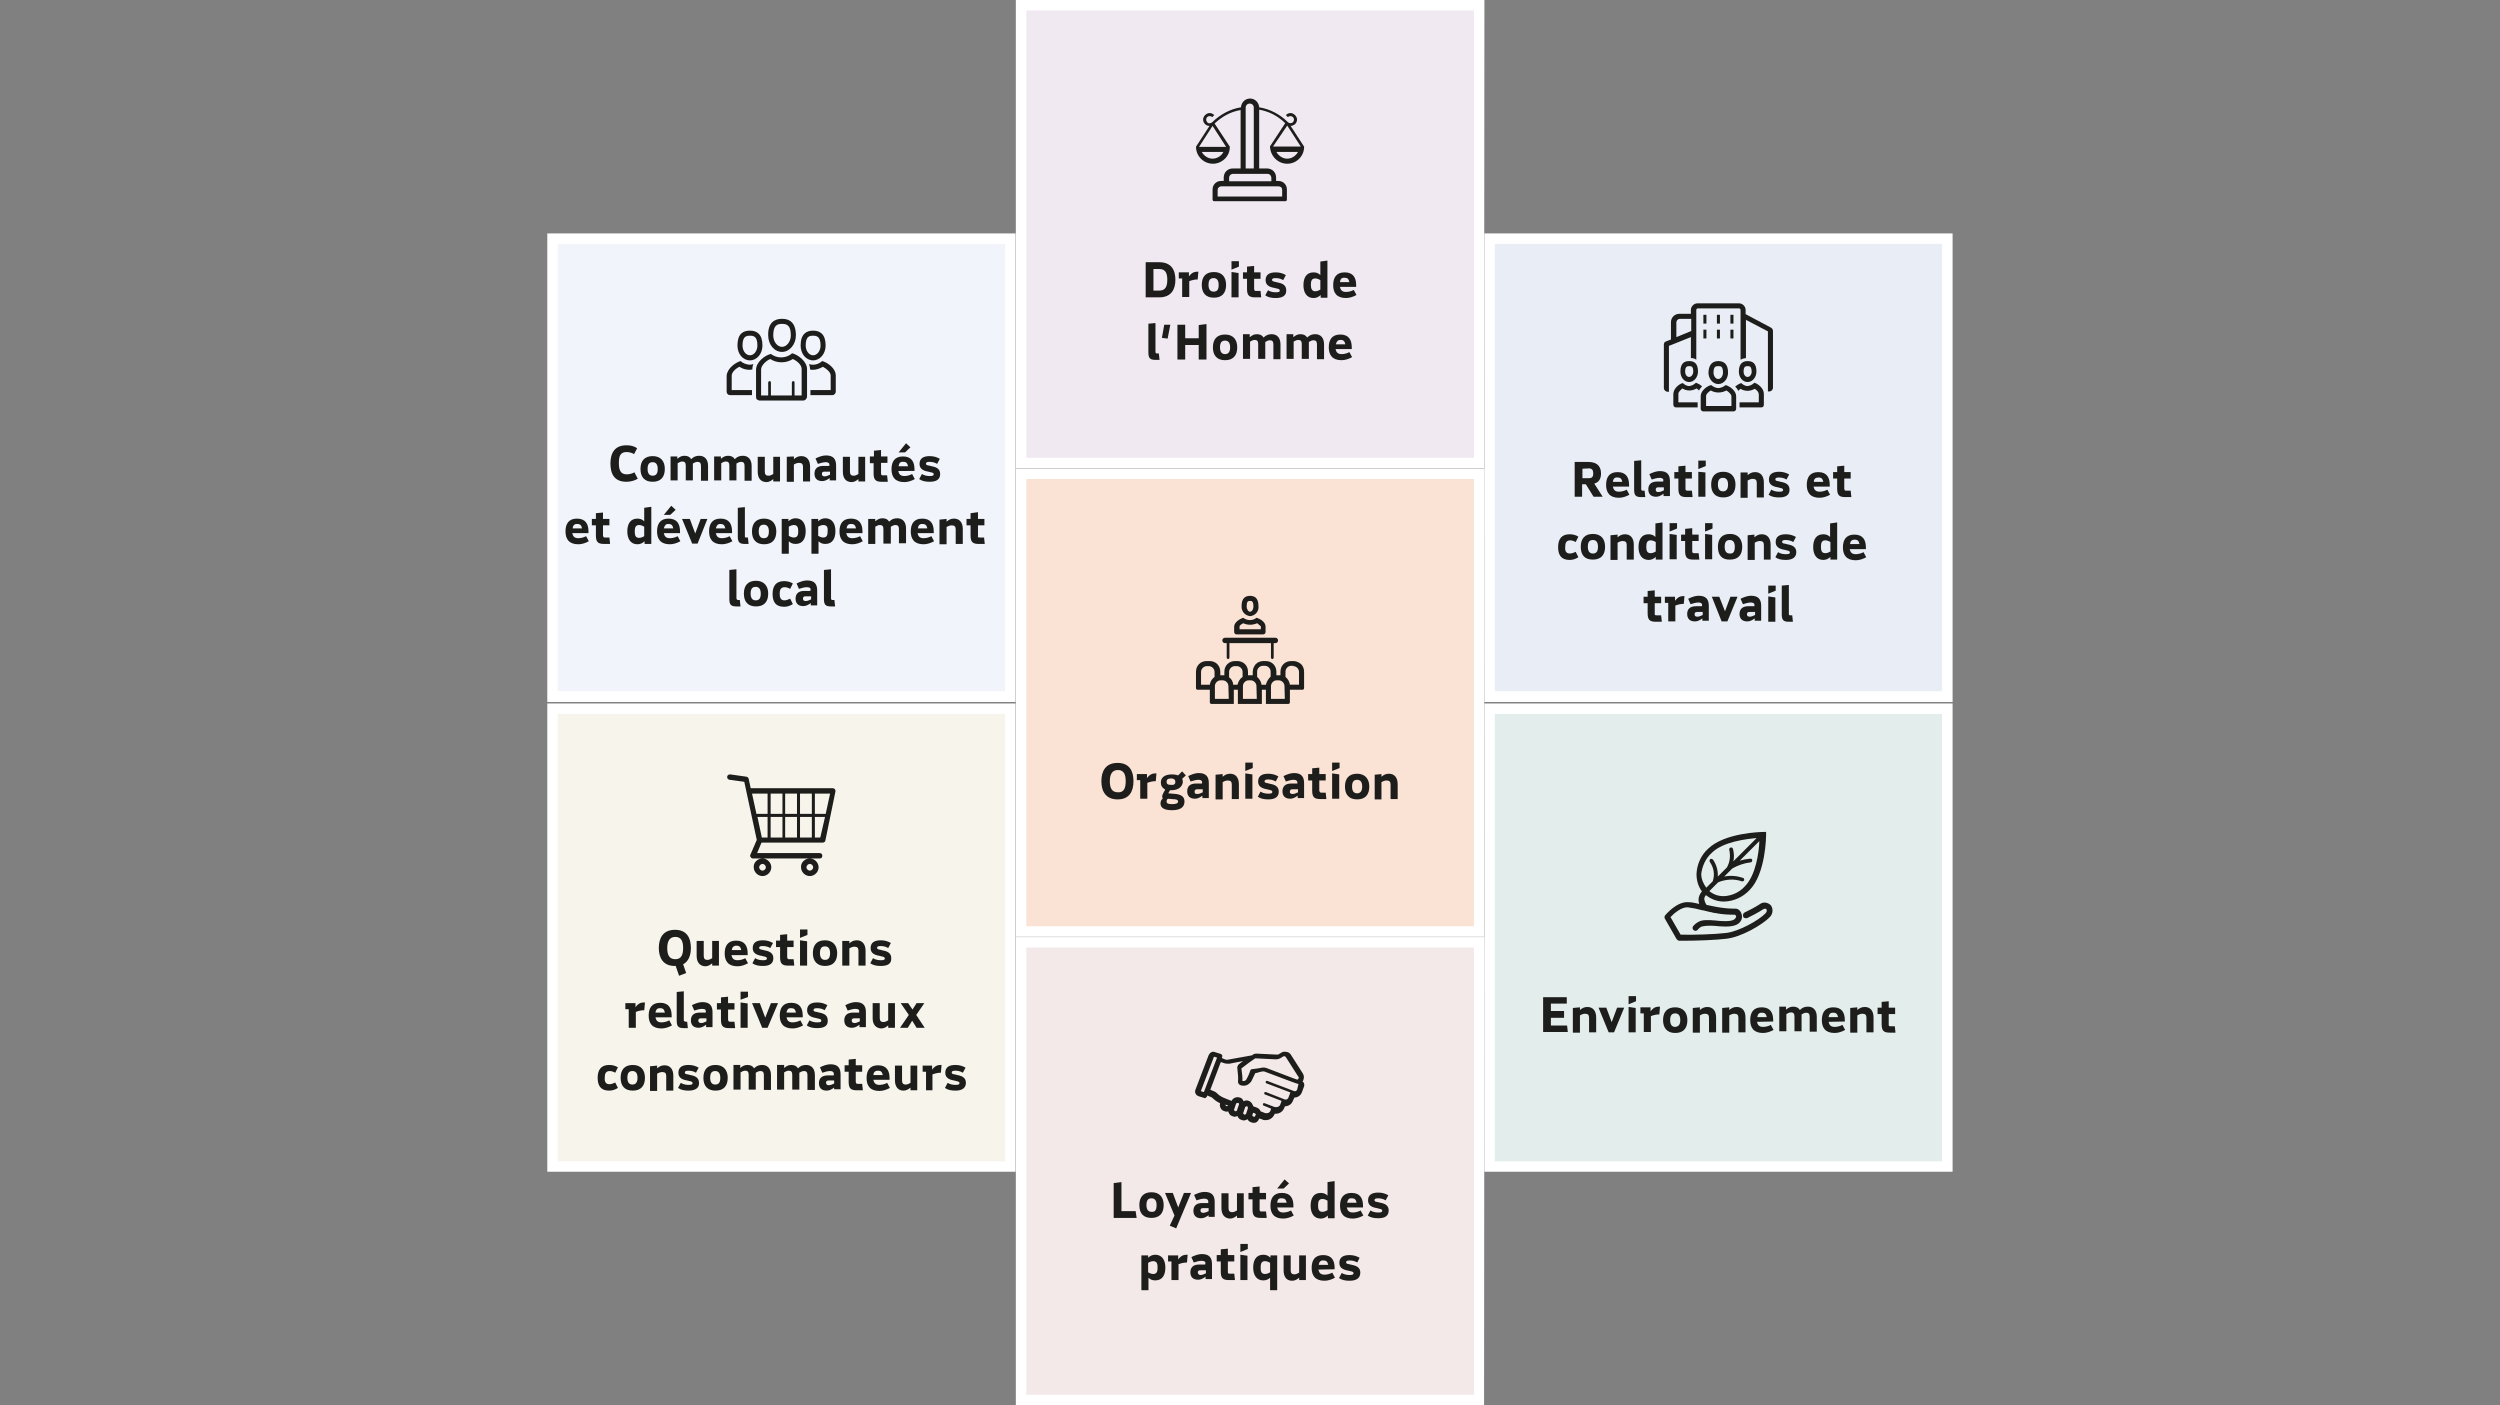
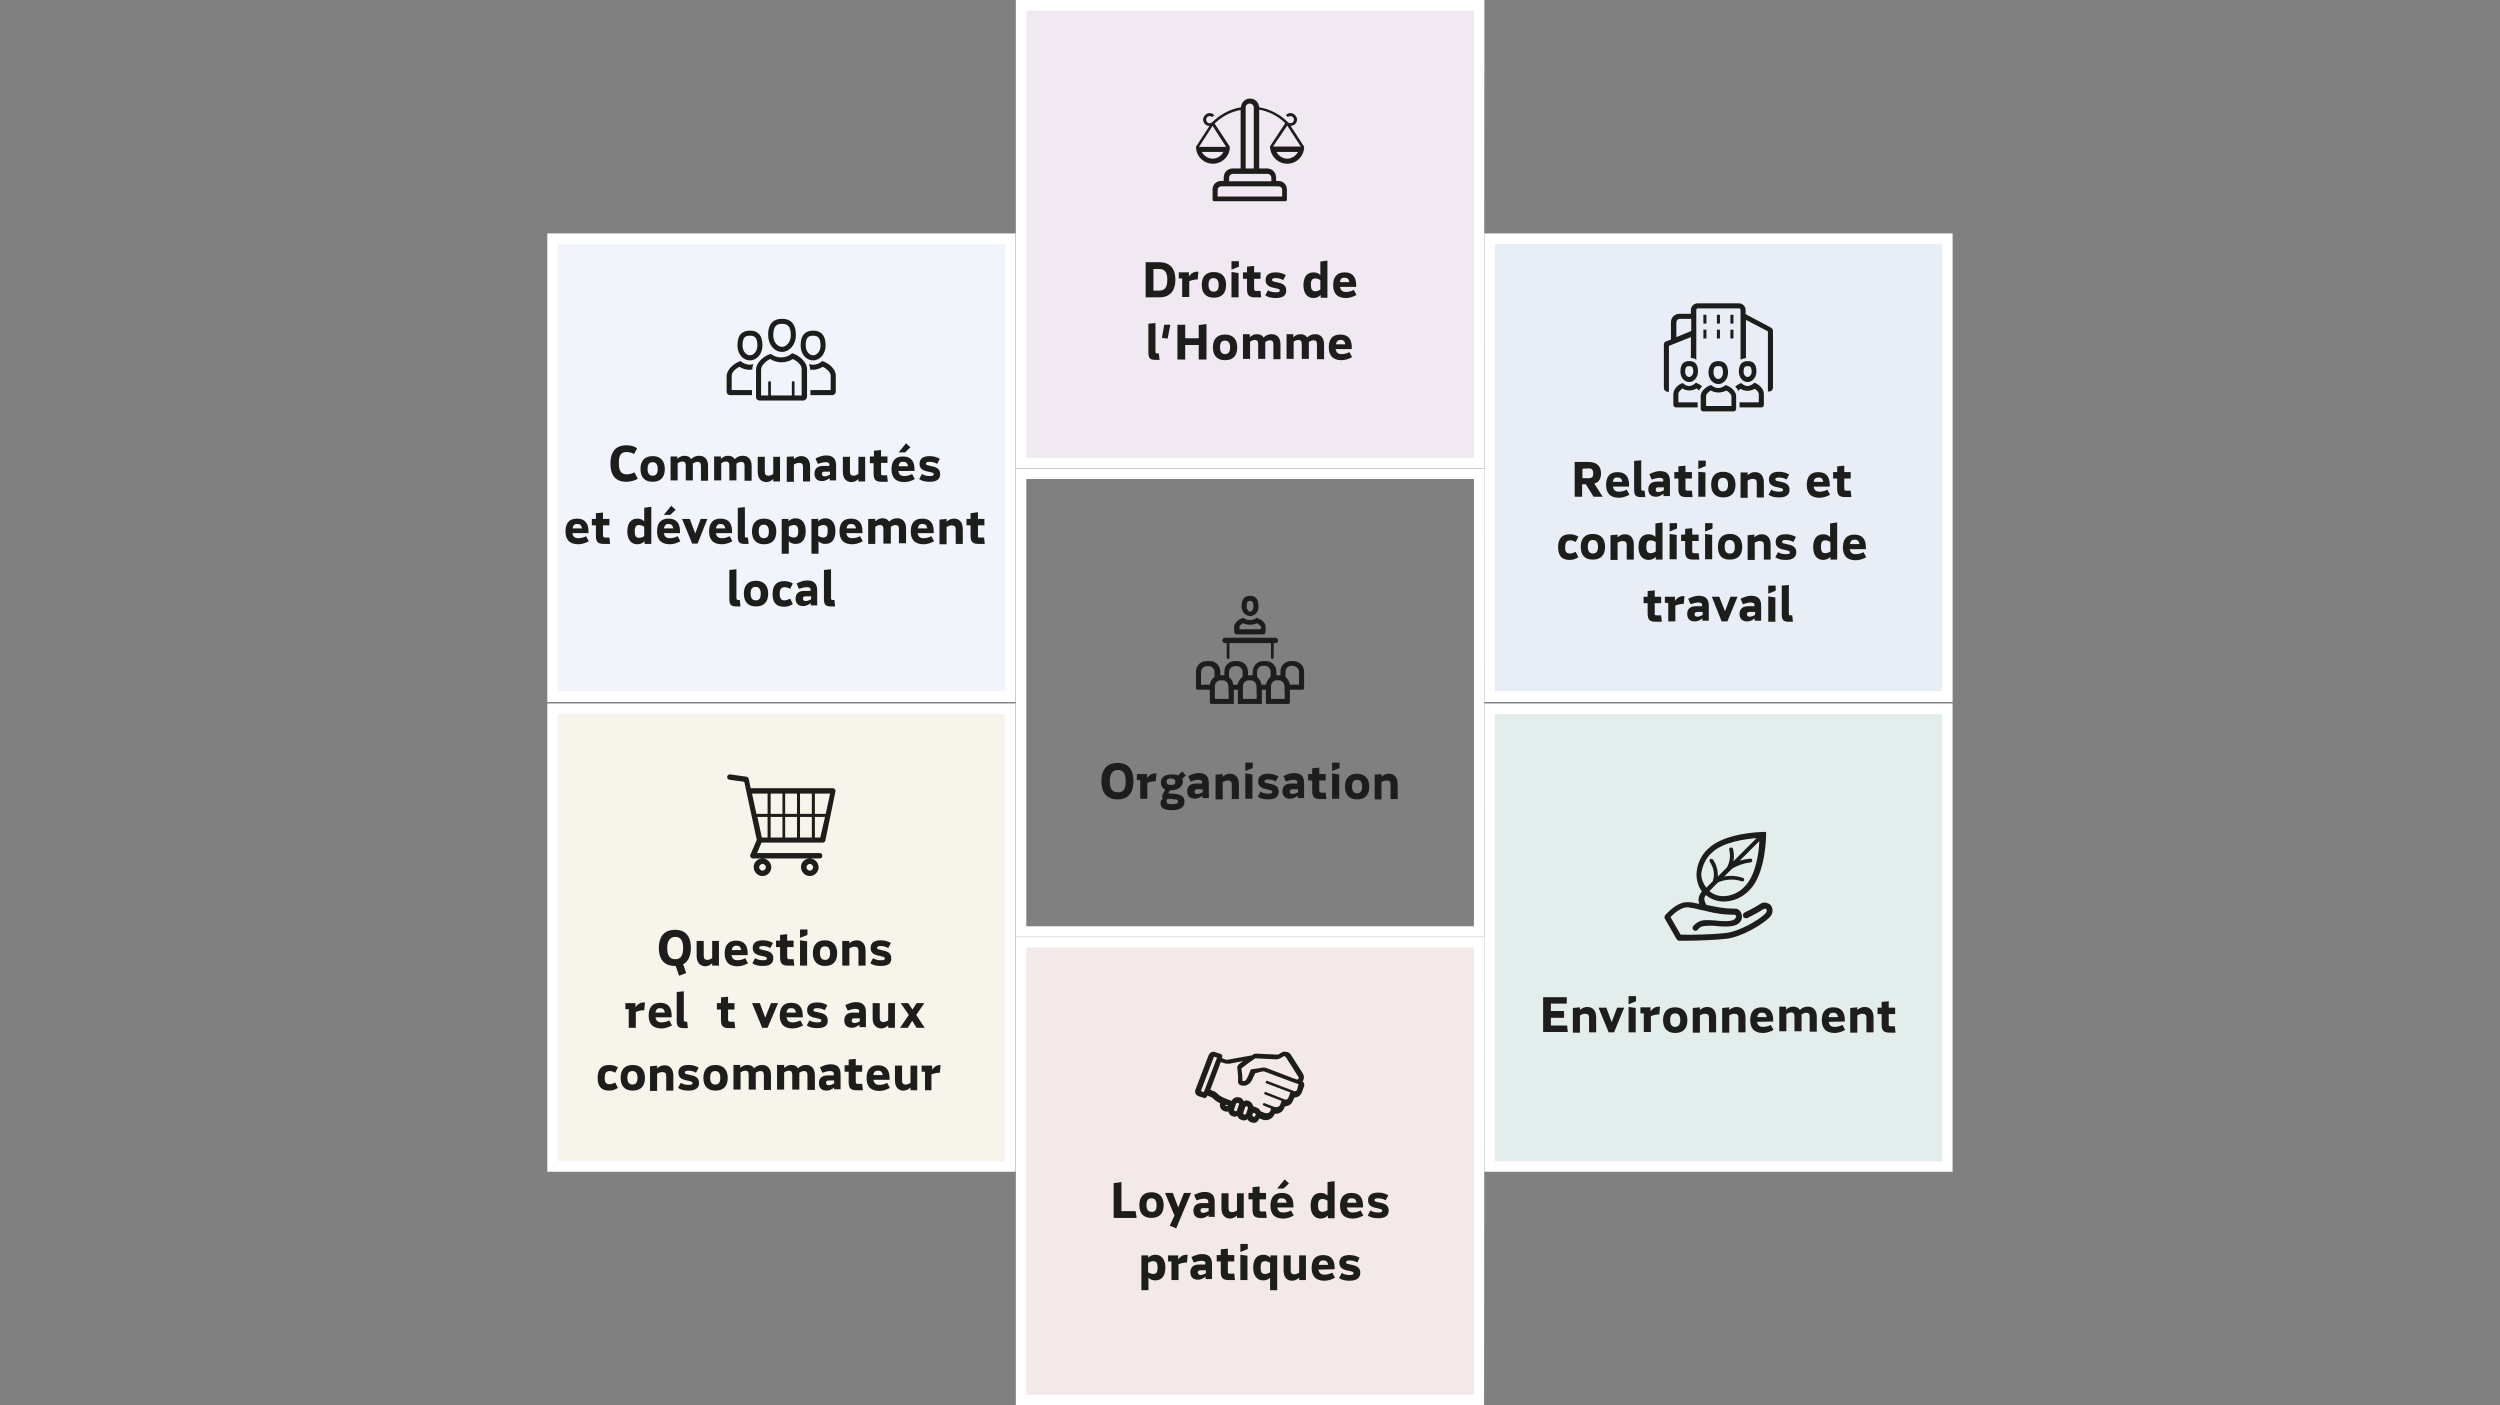
<svg xmlns="http://www.w3.org/2000/svg" version="1.1" id="Calque_1" x="0px" y="0px" viewBox="0 0 740 416" style="enable-background:new 0 0 740 416;" xml:space="preserve">
  <rect x="0" y="0" width="740" height="416" fill="#808080" stroke="none" />
  <style type="text/css">
	.st0{fill:#F1F4FA;}
	.st1{fill:#FFFFFF;}
	.st2{fill:#F6F4EB;}
	.st3{fill:#F0E9F1;}
	.st4{fill:#FAE2D5;}
	.st5{fill:#F4E9E9;}
	.st6{fill:#E9EDF5;}
	.st7{fill:#E3EDEB;}
	.st8{fill:#1D1D1B;}
	.st9{fill-rule:evenodd;clip-rule:evenodd;fill:#1D1D1B;}
</style>
  <g id="Découvrir-la-RSE-02">
    <g id="Iso-26000" transform="translate(68, 0)">
      <g id="Group" transform="translate(0, 65.794)">
        <rect id="Rectangle" x="95.6" y="4.9" class="st0" width="135.5" height="135.5" />
        <path id="Shape" class="st1" d="M229.5,6.4v132.4H97.1V6.4H229.5 M232.6,3.3H94V142h138.6V3.3L232.6,3.3z" />
      </g>
      <g id="Group_1_" transform="translate(0, 199.626)">
        <rect id="Rectangle_1_" x="95.6" y="10.2" class="st2" width="135.5" height="135.5" />
        <path id="Shape_1_" class="st1" d="M229.5,11.7v132.4H97.1V11.7H229.5 M232.6,8.6H94v138.6h138.6V8.6L232.6,8.6z" />
      </g>
      <g id="Group_2_" transform="translate(133.084, 0)">
        <rect id="Rectangle_2_" x="101.1" y="1.6" class="st3" width="135.5" height="135.5" />
        <path id="Shape_2_" class="st1" d="M235.2,3.1v132.4H102.7V3.1H235.2 M238.3,0H99.6v138.6h138.6L238.3,0L238.3,0z" />
      </g>
      <g id="Group_3_" transform="translate(133.084, 133.084)">
-         <rect id="Rectangle_3_" x="101.1" y="7.1" class="st4" width="135.5" height="135.5" />
        <path id="Shape_3_" class="st1" d="M235.2,8.7v132.4H102.7V8.7H235.2 M238.3,5.6H99.6v138.6h138.6L238.3,5.6L238.3,5.6z" />
      </g>
      <g id="Group_4_" transform="translate(133.084, 266.168)">
        <rect id="Rectangle_4_" x="101.1" y="12.7" class="st5" width="135.5" height="135.5" />
        <path id="Shape_4_" class="st1" d="M235.2,14.3v132.4H102.7V14.3H235.2 M238.3,11.2H99.6v138.6h138.6L238.3,11.2L238.3,11.2z" />
      </g>
      <g id="Group_5_" transform="translate(266.168, 65.794)">
        <rect id="Rectangle_5_" x="106.7" y="4.9" class="st6" width="135.5" height="135.5" />
        <path id="Shape_5_" class="st1" d="M240.7,6.4v132.4H108.3V6.4H240.7 M243.8,3.3H105.2V142h138.6V3.3L243.8,3.3z" />
      </g>
      <g id="Group_6_" transform="translate(266.168, 199.626)">
        <rect id="Rectangle_6_" x="106.7" y="10.2" class="st7" width="135.5" height="135.5" />
        <path id="Shape_6_" class="st1" d="M240.7,11.7v132.4H108.3V11.7H240.7 M243.8,8.6H105.2v138.6h138.6V8.6L243.8,8.6z" />
      </g>
      <g id="Group_7_" transform="translate(157.009, 168.972)">
        <path id="Shape_7_" class="st8" d="M145.1,8.9h-0.2c-0.5,0-0.9,0.2-0.9,1.6c0,0.9,0.5,1.6,1,1.6s1-0.6,1-1.6     C146,9,145.5,8.9,145.1,8.9z M145,7.4c1.4,0,2.5,0.7,2.5,3c0.2,1.6-1,2.9-2.5,3c-1.6-0.2-2.6-1.5-2.5-3     C142.5,8.1,143.6,7.4,145,7.4z M147.1,15.5c-1.3,0.6-2.9,0.6-4.1,0c-0.6,0.3-1.1,0.7-1.1,0.9v0.9h6.3v-0.9     C148.1,16.3,147.6,15.9,147.1,15.5z M146.9,13.9c1.2,0.3,2.7,1.3,2.7,2.6v1.6c0,0.4-0.3,0.7-0.7,0.7h-7.9c-0.4,0-0.7-0.3-0.7-0.7     v-1.6c0-1.2,1.6-2.3,2.7-2.6C144.2,14.8,145.8,14.8,146.9,13.9z M152.5,19.8c0.4,0,0.8,0.3,0.8,0.8c0,0.4-0.3,0.8-0.8,0.8h-0.5     v4.3c0,0.2-0.2,0.4-0.4,0.4c-0.2,0-0.4-0.2-0.4-0.4v-4.3h-12.3v4.3c0,0.2-0.2,0.4-0.4,0.4c-0.2,0-0.4-0.2-0.4-0.4v-4.3h-0.5     c-0.4,0-0.8-0.3-0.8-0.8c0-0.4,0.3-0.8,0.8-0.8H152.5z M157.8,28.2c0.9,0,1.7,0.8,1.7,1.7v3.8h-2.7c-0.1-0.9-0.6-1.7-1.3-2.3     v-1.6c0-0.9,0.8-1.7,1.7-1.7H157.8L157.8,28.2z M155.3,37.9h-4.1v-3.8c0-0.9,0.8-1.7,1.7-1.7h0.6c0.9,0,1.7,0.8,1.7,1.7     L155.3,37.9L155.3,37.9z M149.7,33.7h-1.3c-0.1-0.9-0.6-1.7-1.3-2.3v-1.6c0-0.9,0.8-1.7,1.7-1.7h0.6c0.9,0,1.7,0.8,1.7,1.7v1.5     C150.4,32,149.9,32.8,149.7,33.7z M147,37.9h-4.1v-3.8c0-0.9,0.8-1.7,1.7-1.7h0.6c0.9,0,1.7,0.8,1.7,1.7L147,37.9L147,37.9z      M138.8,31.5v-1.6c0-0.9,0.8-1.7,1.7-1.7h0.6c0.9,0,1.7,0.8,1.7,1.7v1.5c-0.8,0.5-1.3,1.4-1.5,2.3H140     C140,32.8,139.5,32,138.8,31.5L138.8,31.5z M138.7,37.9h-4.1v-3.8c0-0.9,0.8-1.7,1.7-1.7h0.6c0.9,0,1.7,0.8,1.7,1.7L138.7,37.9     L138.7,37.9z M133.1,33.7h-2.6v-3.8c0-0.9,0.8-1.7,1.7-1.7h0.6c0.9,0,1.7,0.8,1.7,1.7v1.5C133.7,32,133.2,32.8,133.1,33.7z      M157.8,26.7h-0.6c-0.9,0-1.7,0.3-2.3,0.9c-0.6,0.6-0.9,1.4-0.9,2.3v1c-0.2,0-0.2,0-0.4,0H153c-0.1,0-0.2,0-0.2,0v-1     c0-0.9-0.3-1.7-0.9-2.3c-0.6-0.6-1.4-0.9-2.3-0.9H149c-0.9,0-1.7,0.3-2.3,0.9c-0.5,0.6-0.9,1.4-0.9,2.3v1c-0.2,0-0.2,0-0.4,0     h-0.8c-0.1,0-0.2,0-0.2,0v-1c0-0.9-0.3-1.7-0.9-2.3c-0.6-0.6-1.4-0.9-2.3-0.9h-0.6c-0.9,0-1.7,0.3-2.3,0.9     c-0.6,0.6-0.9,1.4-0.9,2.3v1c-0.2,0-0.2,0-0.4,0h-0.6c-0.1,0-0.2,0-0.2,0v-1c0-0.9-0.3-1.7-0.9-2.3c-0.6-0.6-1.4-0.9-2.3-0.9     h-0.8c-0.9,0-1.7,0.3-2.3,0.9c-0.6,0.6-0.9,1.4-0.9,2.3v4.8c0,0.3,0.2,0.5,0.5,0.5h3.6v3.7c0,0.3,0.2,0.5,0.5,0.5h6.6v-4.2h1.2     v4.2h7.1v-4.2h1.2v4.2h6.6c0.3,0,0.5-0.2,0.5-0.5v-3.7h3.7c0.3,0,0.5-0.2,0.5-0.5v-4.8c0-0.9-0.3-1.7-0.9-2.3     C159.5,27.1,158.7,26.7,157.8,26.7z" />
        <g transform="translate(0, 47.85)">
          <path id="Shape_8_" class="st8" d="M101,14.4c0-2.9,1.2-5.4,4.8-5.4c3.5,0,4.7,2.4,4.7,5.4s-1.2,5.4-4.7,5.4      C102.3,19.8,101,17.4,101,14.4z M108.2,14.4c0-1.9-0.5-3.3-2.3-3.3c-1.8,0-2.4,1.4-2.4,3.3s0.5,3.3,2.4,3.3      C107.7,17.8,108.2,16.4,108.2,14.4z" />
          <path id="Path" class="st8" d="M111.6,12.3h2.9v1.2c0.8-1.1,1.6-1.4,2.5-1.4c0.2,0,0.2,0,0.3,0l-0.2,2.3c-0.9,0-1.7,0.2-2.5,0.5      v4.7h-2.1v-5.5h-1v-1.8H111.6z" />
          <path id="Shape_9_" class="st8" d="M121.6,17.1c-0.1,0-0.2,0-0.3,0l-0.5,0.9l2.3,0.2c1.5,0.2,2.5,0.8,2.5,2.2      c0,1.7-1.2,2.6-3.7,2.6c-2.3,0-3.4-0.7-3.4-2c0-0.6,0.2-1.1,0.7-1.5c-0.2-0.2-0.2-0.3-0.2-0.6c0-0.3,0.2-0.7,0.4-1.1l0.5-0.9      c-0.9-0.5-1.3-1.2-1.3-2.1c0-1.3,0.9-2.4,3.3-2.4c0.7,0,1.3,0.1,1.8,0.3l1.2-1.2l1.1,1.2l-1.1,1c0.2,0.3,0.2,0.7,0.2,1.1      C124.9,15.9,124,17.1,121.6,17.1z M122.9,14.6c0-0.5-0.3-1-1.3-1s-1.3,0.4-1.3,1s0.3,0.9,1.3,0.9      C122.6,15.6,122.9,15.2,122.9,14.6z M121.9,21.2c1.2,0,1.8-0.2,1.8-0.8c0-0.3-0.2-0.5-0.7-0.6l-2.3-0.2      c-0.3,0.2-0.4,0.5-0.4,0.8C120.3,21,120.8,21.2,121.9,21.2z" />
          <path id="Shape_10_" class="st8" d="M129.7,14c-0.6,0-1.4,0.2-2.3,0.5l-0.7-1.6c1-0.5,2.1-0.9,3.1-0.9c2.3,0,3,1.2,3,3v4.4h-1.9      v-0.7c-0.8,0.6-1.5,0.9-2.2,0.9c-1.6,0-2.3-0.9-2.3-2.2c0-1.3,0.7-2.3,2.6-2.3h1.8v-0.2C130.9,14.5,130.7,14,129.7,14z       M129.4,18.2c0.5,0,1-0.2,1.6-0.5v-0.9h-1.6c-0.6,0-0.8,0.2-0.8,0.7S128.7,18.2,129.4,18.2z" />
          <path id="Path_1_" class="st8" d="M136.9,12.3v0.8c0.6-0.5,1.2-0.9,2.2-0.9c1.6,0,2.6,1.1,2.6,3.1v4.4h-2.1v-4.3      c0-0.8-0.3-1.2-1.2-1.2c-0.5,0-1,0.2-1.5,0.5v5.1h-2.1v-7.3L136.9,12.3L136.9,12.3z" />
          <path id="Shape_11_" class="st8" d="M143.6,8.9h2.2v1.6l-2.2,0.9V8.9z M145.7,12.4v7.2h-2.1v-7.5L145.7,12.4z" />
          <path id="Path_2_" class="st8" d="M150.4,19.8c-1.2,0-2.3-0.2-3.1-0.8l0.8-1.5c0.8,0.5,1.6,0.6,2.4,0.6c0.9,0,1.1-0.2,1.1-0.5      c0-0.3-0.2-0.5-0.8-0.6l-0.8-0.2c-1.9-0.3-2.6-1.1-2.6-2.3c0-1.6,1.1-2.3,3-2.3c1.2,0,2.1,0.3,3,0.8l-0.8,1.5      c-0.8-0.5-1.6-0.6-2.3-0.6s-1,0.2-1,0.5c0,0.4,0.2,0.5,0.9,0.6l0.8,0.2c1.7,0.3,2.5,1,2.5,2.3C153.5,19,152.5,19.8,150.4,19.8z" />
          <path id="Shape_12_" class="st8" d="M157.9,14c-0.6,0-1.4,0.2-2.3,0.5l-0.7-1.6c1-0.5,2.1-0.9,3.1-0.9c2.3,0,3,1.2,3,3v4.4h-1.9      v-0.7c-0.8,0.6-1.5,0.9-2.2,0.9c-1.6,0-2.3-0.9-2.3-2.2c0-1.3,0.7-2.3,2.6-2.3h1.8v-0.2C159.1,14.5,158.8,14,157.9,14z       M157.6,18.2c0.5,0,1-0.2,1.6-0.5v-0.9h-1.6c-0.6,0-0.8,0.2-0.8,0.7C156.7,17.9,157,18.2,157.6,18.2z" />
          <path id="Path_3_" class="st8" d="M166.1,17.8h1.3l0.2,1.9h-1.8c-1.8,0-2.4-0.6-2.4-2.5v-3h-1.2v-1.9h1.2v-1.7l2.1-0.2v1.9h1.9      v1.9h-1.9v3C165.6,17.7,165.8,17.8,166.1,17.8z" />
          <path id="Shape_13_" class="st8" d="M169.3,8.9h2.2v1.6l-2.2,0.9V8.9z M171.4,12.4v7.2h-2.1v-7.5L171.4,12.4z" />
          <path id="Shape_14_" class="st8" d="M173.1,16c0-2.4,1.2-3.8,3.6-3.8c2.3,0,3.6,1.5,3.6,3.8c0,2.4-1.2,3.8-3.6,3.8      C174.3,19.8,173.1,18.4,173.1,16z M178.2,16c0-1.3-0.5-2-1.5-2c-1.1,0-1.5,0.7-1.5,2s0.5,2,1.5,2C177.7,18,178.2,17.3,178.2,16z      " />
          <path id="Path_4_" class="st8" d="M183.9,12.3v0.8c0.6-0.5,1.2-0.9,2.2-0.9c1.6,0,2.6,1.1,2.6,3.1v4.4h-2.1v-4.3      c0-0.8-0.3-1.2-1.2-1.2c-0.5,0-1,0.2-1.5,0.5v5.1h-2v-7.3L183.9,12.3L183.9,12.3z" />
        </g>
      </g>
      <g id="Group_8_" transform="translate(4.486, 90.467)">
        <path id="Shape_15_" class="st9" d="M159,5.4c-1.4,0-2.6,0.4-2.6,3.4c0,1.9,1.2,3.4,2.6,3.4s2.6-1.6,2.6-3.4     C161.6,5.8,160.4,5.4,159,5.4z M159,3.9c2.3,0,4.1,1.2,4.1,4.9c0,2.7-1.9,4.9-4.1,4.9c-2.3,0-4.1-2.2-4.1-4.9     C154.8,5.1,156.7,3.9,159,3.9z M149.5,8.9c-1.1,0-2.2,0.2-2.2,2.9c0,1.6,1,2.9,2.2,2.9c1.2,0,2.2-1.3,2.2-2.9     C151.7,9.1,150.6,8.9,149.5,8.9z M168.2,8.9c-1.1,0-2.2,0.2-2.2,2.9c0,1.6,1,2.9,2.2,2.9s2.2-1.3,2.2-2.9     C170.4,9.1,169.2,8.9,168.2,8.9z M149.5,7.4c2,0,3.7,1,3.7,4.4c0,2.4-1.6,4.4-3.7,4.4s-3.7-1.9-3.7-4.4     C145.8,8.4,147.4,7.4,149.5,7.4z M168.2,7.4c2,0,3.7,1,3.7,4.4c0,2.4-1.6,4.4-3.7,4.4s-3.7-1.9-3.7-4.4     C164.5,8.4,166.2,7.4,168.2,7.4z M146.7,16.4c0.8,0.7,1.7,1,2.7,1.1c0.4,0,0.7-0.1,1.1-0.2c-0.2,0.5-0.3,1-0.3,1.6l0,0     c-0.2,0-0.5,0.1-0.8,0.1c-1.1,0-2.1-0.3-3-0.9c-1.1,0.5-2.3,1.6-2.3,2.6V25h6v1.5h-6.5c-0.2,0-0.5-0.1-0.7-0.3     c-0.2-0.2-0.3-0.5-0.3-0.7v-4.8C142.8,18.6,145.1,16.9,146.7,16.4z M170.9,16.4c1.7,0.5,4,2.2,4,4.3v4.8c0,0.5-0.5,1-1,1h-6.5     v-1.5h6v-4.3c0-1-1.2-2-2.3-2.6c-0.9,0.5-1.9,0.9-3,0.9c-0.2,0-0.5,0-0.8-0.1l0,0c0-0.5-0.1-1.1-0.3-1.6c0.4,0.1,0.7,0.2,1.1,0.2     C169.2,17.5,170.1,17.1,170.9,16.4z M162.2,15.8c-2,1.3-4.7,1.3-6.7,0c-1.2,0.5-2.7,1.9-2.7,3.1v7.7h2.1v-3.8     c0-0.2,0.1-0.3,0.2-0.4c0.2-0.1,0.3-0.1,0.4,0c0.2,0.1,0.2,0.2,0.2,0.4v3.8h6.2v-3.8c0-0.2,0.1-0.3,0.2-0.4     c0.2-0.1,0.3-0.1,0.4,0c0.2,0.1,0.2,0.2,0.2,0.4v3.8h2.1v-7.7C164.9,17.6,163.5,16.4,162.2,15.8z M162,14.1     c1.9,0.5,4.4,2.5,4.4,4.7v8.1c0,0.6-0.5,1.2-1.2,1.2h-12.8c-0.3,0-0.6-0.2-0.8-0.3s-0.3-0.5-0.3-0.8v-8c0-2.3,2.6-4.3,4.4-4.7     C157.5,15.7,160.2,15.7,162,14.1z" />
        <g transform="translate(0, 35.14)">
          <path id="Path_5_" class="st8" d="M116.3,16.1c-1,0.6-2.2,0.9-3.4,0.9c-3.5,0-4.7-2.3-4.7-5.4c0-3,1.2-5.4,4.7-5.4      c1.2,0,2.3,0.2,3.2,0.9l-0.9,1.7c-0.7-0.4-1.5-0.6-2.2-0.6c-1.9,0-2.3,1.2-2.3,3.3c0,2,0.5,3.3,2.3,3.3c0.8,0,1.6-0.2,2.3-0.6      L116.3,16.1z" />
          <path id="Shape_16_" class="st8" d="M117.1,13.2c0-2.4,1.2-3.8,3.6-3.8s3.6,1.5,3.6,3.8c0,2.4-1.2,3.8-3.6,3.8      S117.1,15.6,117.1,13.2z M122.2,13.2c0-1.3-0.5-2-1.5-2c-1.1,0-1.5,0.7-1.5,2s0.5,2,1.5,2S122.2,14.6,122.2,13.2z" />
          <path id="Path_6_" class="st8" d="M128,9.5v0.7c0.6-0.5,1.2-0.9,2.1-0.9s1.6,0.3,2,1c0.7-0.7,1.4-1,2.4-1c1.6,0,2.6,1.1,2.6,3      v4.4H135v-4.4c0-0.8-0.3-1.2-1-1.2c-0.5,0-0.9,0.2-1.4,0.5c0,0.2,0,0.4,0,0.6v4.4h-2.1v-4.4c0-0.8-0.3-1.2-1-1.2      c-0.5,0-0.9,0.2-1.4,0.5v5.1H126V9.5H128z" />
          <path id="Path_7_" class="st8" d="M140.9,9.5v0.7c0.6-0.5,1.2-0.9,2.1-0.9c0.9,0,1.6,0.3,2,1c0.7-0.7,1.4-1,2.4-1      c1.6,0,2.6,1.1,2.6,3v4.4h-2.1v-4.4c0-0.8-0.3-1.2-1-1.2c-0.5,0-0.9,0.2-1.4,0.5c0,0.2,0,0.4,0,0.6v4.4h-2.1v-4.4      c0-0.8-0.3-1.2-1-1.2c-0.5,0-0.9,0.2-1.4,0.5v5.1h-2.1V9.5H140.9z" />
          <path id="Path_8_" class="st8" d="M151.8,14V9.6h2.1V14c0,0.8,0.3,1.2,1.1,1.2c0.5,0,0.9-0.2,1.4-0.5V9.6h2v7.3h-2v-0.7      c-0.6,0.5-1.2,0.9-2.1,0.9C152.7,17,151.8,16,151.8,14z" />
          <path id="Path_9_" class="st8" d="M162.5,9.5v0.8c0.6-0.5,1.2-0.9,2.2-0.9c1.6,0,2.6,1.1,2.6,3.1v4.4h-2.1v-4.3      c0-0.8-0.3-1.2-1.2-1.2c-0.5,0-1,0.2-1.5,0.5v5.1h-2.1V9.6L162.5,9.5L162.5,9.5z" />
          <path id="Shape_17_" class="st8" d="M171.9,11.2c-0.6,0-1.4,0.2-2.3,0.5l-0.7-1.6c1-0.5,2.1-0.9,3.1-0.9c2.3,0,3,1.2,3,3v4.4      h-1.9v-0.7c-0.8,0.6-1.5,0.9-2.2,0.9c-1.6,0-2.3-0.9-2.3-2.2c0-1.3,0.7-2.3,2.6-2.3h1.8v-0.2C173.1,11.7,172.9,11.2,171.9,11.2z       M171.6,15.4c0.5,0,1-0.2,1.6-0.5V14h-1.6c-0.6,0-0.8,0.2-0.8,0.7C170.8,15.1,171,15.4,171.6,15.4z" />
          <path id="Path_10_" class="st8" d="M177,14V9.6h2.1V14c0,0.8,0.3,1.2,1.1,1.2c0.5,0,0.9-0.2,1.4-0.5V9.6h2v7.3h-2v-0.7      c-0.6,0.5-1.2,0.9-2.1,0.9C177.9,17,177,16,177,14z" />
          <path id="Path_11_" class="st8" d="M188.8,15.1h1.3l0.2,1.9h-1.8c-1.8,0-2.4-0.6-2.4-2.5v-3H185V9.5h1.2V7.8l2.1-0.2v1.9h1.9      v1.9h-1.9v3C188.3,14.9,188.4,15.1,188.8,15.1z" />
          <path id="Shape_18_" class="st8" d="M193.4,13.8c0.2,0.9,0.6,1.5,1.8,1.5c0.7,0,1.6-0.2,2.3-0.6l0.8,1.5c-0.9,0.5-2,0.9-3.1,0.9      c-2.8,0-3.8-1.6-3.8-3.8s0.9-3.8,3.4-3.8c2.6,0,3.4,1.7,3.4,3.8v0.5L193.4,13.8L193.4,13.8z M193.5,12.4h2.8      c-0.2-0.9-0.5-1.3-1.4-1.3C194,11,193.6,11.5,193.5,12.4z M195.7,5.6l1.3,1.2l-1.6,1.5h-1.9L195.7,5.6z" />
          <path id="Path_12_" class="st8" d="M202.7,17c-1.2,0-2.3-0.2-3.1-0.8l0.8-1.5c0.8,0.5,1.6,0.6,2.4,0.6s1.1-0.2,1.1-0.5      c0-0.3-0.2-0.5-0.8-0.6l-0.8-0.2c-1.9-0.3-2.6-1.1-2.6-2.3c0-1.6,1.1-2.3,3-2.3c1.2,0,2.1,0.3,3,0.8l-0.8,1.5      c-0.8-0.5-1.6-0.6-2.3-0.6s-1,0.2-1,0.5c0,0.4,0.2,0.5,0.9,0.6l0.8,0.2c1.7,0.3,2.5,1,2.5,2.3C205.8,16.3,204.7,17,202.7,17z" />
          <path id="Shape_19_" class="st8" d="M96.9,32.2c0.2,0.9,0.6,1.5,1.8,1.5c0.7,0,1.6-0.2,2.3-0.6l0.8,1.5c-0.9,0.5-2,0.9-3.1,0.9      c-2.8,0-3.8-1.6-3.8-3.8s0.9-3.8,3.4-3.8c2.6,0,3.4,1.7,3.4,3.8v0.5L96.9,32.2L96.9,32.2z M97,30.8h2.8      c-0.2-0.9-0.5-1.3-1.4-1.3C97.5,29.4,97.1,30,97,30.8z" />
          <path id="Path_13_" class="st8" d="M106.6,33.5h1.3l0.2,1.9h-1.8c-1.8,0-2.4-0.6-2.4-2.5v-3h-1.2V28h1.2v-1.7l2.1-0.2V28h1.9      v1.9h-1.9v3C106.1,33.4,106.2,33.5,106.6,33.5z" />
          <path id="Shape_20_" class="st8" d="M118.3,35.3v-0.7c-0.5,0.5-1.2,0.9-2.1,0.9c-2.1,0-3-1.7-3-3.8s0.8-3.8,3-3.8      c0.9,0,1.5,0.3,2,0.8v-4l2.1-0.3v11H118.3z M116.7,33.6c0.5,0,1-0.2,1.5-0.5v-2.8c-0.5-0.3-1-0.5-1.5-0.5      c-1.1,0-1.3,0.8-1.3,1.9S115.6,33.6,116.7,33.6z" />
          <path id="Shape_21_" class="st8" d="M124,32.2c0.2,0.9,0.6,1.5,1.8,1.5c0.7,0,1.6-0.2,2.3-0.6l0.8,1.5c-0.9,0.5-2,0.9-3.1,0.9      c-2.8,0-3.8-1.6-3.8-3.8s0.9-3.8,3.4-3.8c2.6,0,3.4,1.7,3.4,3.8v0.5L124,32.2L124,32.2z M124,30.8h2.8c-0.2-0.9-0.5-1.3-1.4-1.3      C124.6,29.4,124.2,30,124,30.8z M126.2,24.1l1.3,1.2l-1.6,1.5H124L126.2,24.1z" />
          <polygon id="Path_14_" class="st8" points="134,35.3 132.4,35.3 129.4,28 131.7,28 133.3,32.3 134.9,28 136.9,28     " />
          <path id="Shape_22_" class="st8" d="M139.4,32.2c0.2,0.9,0.6,1.5,1.8,1.5c0.7,0,1.6-0.2,2.3-0.6l0.8,1.5c-0.9,0.5-2,0.9-3.1,0.9      c-2.8,0-3.8-1.6-3.8-3.8s0.9-3.8,3.4-3.8c2.6,0,3.4,1.7,3.4,3.8v0.5L139.4,32.2L139.4,32.2z M139.4,30.8h2.8      c-0.2-0.9-0.5-1.3-1.4-1.3C140,29.4,139.6,30,139.4,30.8z" />
          <path id="Path_15_" class="st8" d="M148.4,33.5h0.5l0.2,1.9H148c-1.6,0-2.1-0.5-2.1-2.2v-8.5l2.1-0.2v8.7      C148,33.4,148.1,33.5,148.4,33.5z" />
          <path id="Shape_23_" class="st8" d="M150.1,31.7c0-2.4,1.2-3.8,3.6-3.8c2.3,0,3.6,1.5,3.6,3.8c0,2.4-1.2,3.8-3.6,3.8      C151.3,35.5,150.1,34.1,150.1,31.7z M155.1,31.7c0-1.3-0.5-2-1.5-2c-1.1,0-1.5,0.7-1.5,2c0,1.3,0.5,2,1.5,2      C154.7,33.7,155.1,33,155.1,31.7z" />
          <path id="Shape_24_" class="st8" d="M160.9,28v0.7c0.5-0.5,1.2-0.9,2.1-0.9c2.1,0,3,1.7,3,3.8s-0.8,3.8-3,3.8      c-0.9,0-1.5-0.3-2-0.8v3.7h-2.1V28H160.9z M162.5,29.8c-0.5,0-1,0.2-1.5,0.5V33c0.5,0.3,1,0.5,1.5,0.5c1.1,0,1.3-0.8,1.3-1.9      C163.8,30.5,163.5,29.8,162.5,29.8z" />
          <path id="Shape_25_" class="st8" d="M169.7,28v0.7c0.5-0.5,1.2-0.9,2.1-0.9c2.1,0,3,1.7,3,3.8s-0.8,3.8-3,3.8      c-0.9,0-1.5-0.3-2-0.8v3.7h-2.1V28H169.7z M171.2,29.8c-0.5,0-1,0.2-1.5,0.5V33c0.5,0.3,1,0.5,1.5,0.5c1.1,0,1.3-0.8,1.3-1.9      C172.6,30.5,172.3,29.8,171.2,29.8z" />
          <path id="Shape_26_" class="st8" d="M178,32.2c0.2,0.9,0.6,1.5,1.8,1.5c0.7,0,1.6-0.2,2.3-0.6l0.8,1.5c-0.9,0.5-2,0.9-3.1,0.9      c-2.8,0-3.8-1.6-3.8-3.8s0.9-3.8,3.4-3.8c2.6,0,3.4,1.7,3.4,3.8v0.5L178,32.2L178,32.2z M178.1,30.8h2.8      c-0.2-0.9-0.5-1.3-1.4-1.3C178.6,29.4,178.2,30,178.1,30.8z" />
          <path id="Path_16_" class="st8" d="M186.6,28v0.7c0.6-0.5,1.2-0.9,2.1-0.9c0.9,0,1.6,0.3,2,1c0.7-0.7,1.4-1,2.4-1      c1.6,0,2.6,1.1,2.6,3v4.4h-2.1V31c0-0.8-0.3-1.2-1-1.2c-0.5,0-0.9,0.2-1.4,0.5c0,0.2,0,0.4,0,0.6v4.4H189V31      c0-0.8-0.3-1.2-1-1.2c-0.5,0-0.9,0.2-1.4,0.5v5.1h-2.1V28H186.6z" />
          <path id="Shape_27_" class="st8" d="M199.1,32.2c0.2,0.9,0.6,1.5,1.8,1.5c0.7,0,1.6-0.2,2.3-0.6l0.8,1.5c-0.9,0.5-2,0.9-3.1,0.9      c-2.8,0-3.8-1.6-3.8-3.8s0.9-3.8,3.4-3.8c2.6,0,3.4,1.7,3.4,3.8v0.5L199.1,32.2L199.1,32.2z M199.2,30.8h2.8      c-0.2-0.9-0.5-1.3-1.4-1.3C199.7,29.4,199.3,30,199.2,30.8z" />
          <path id="Path_17_" class="st8" d="M207.7,28v0.8c0.6-0.5,1.2-0.9,2.2-0.9c1.6,0,2.6,1.1,2.6,3.1v4.4h-2.1v-4.3      c0-0.8-0.3-1.2-1.2-1.2c-0.5,0-1,0.2-1.5,0.5v5.1h-2.1v-7.3L207.7,28L207.7,28z" />
          <path id="Path_18_" class="st8" d="M217.5,33.5h1.3l0.2,1.9h-1.8c-1.8,0-2.4-0.6-2.4-2.5v-3h-1.2V28h1.2v-1.7L217,26V28h1.9v1.9      H217v3C216.9,33.4,217,33.5,217.5,33.5z" />
          <path id="Path_19_" class="st8" d="M146,52h0.5l0.2,1.9h-1.2c-1.6,0-2.1-0.5-2.1-2.2v-8.6l2.1-0.2v8.7      C145.7,51.9,145.7,52,146,52z" />
          <path id="Shape_28_" class="st8" d="M147.7,50.1c0-2.4,1.2-3.8,3.6-3.8c2.3,0,3.6,1.5,3.6,3.8c0,2.4-1.2,3.8-3.6,3.8      C148.9,53.9,147.7,52.5,147.7,50.1z M152.7,50.1c0-1.3-0.5-2-1.5-2c-1.1,0-1.5,0.7-1.5,2s0.5,2,1.5,2      C152.3,52.1,152.7,51.4,152.7,50.1z" />
          <path id="Path_20_" class="st8" d="M159.7,52.1c0.5,0,1.1-0.2,1.7-0.5l0.8,1.6c-0.8,0.5-1.6,0.8-2.6,0.8c-2.6,0-3.4-1.6-3.4-3.8      c0-2.2,0.9-3.8,3.4-3.8c0.9,0,1.8,0.2,2.6,0.7l-0.8,1.6c-0.5-0.3-1.1-0.5-1.6-0.5c-1.2,0-1.5,0.8-1.5,1.9      C158.3,51.3,158.6,52.1,159.7,52.1z" />
          <path id="Shape_29_" class="st8" d="M166.3,48.2c-0.6,0-1.4,0.2-2.3,0.5l-0.7-1.6c1-0.5,2.1-0.9,3.1-0.9c2.3,0,3,1.2,3,3v4.4      h-1.9v-0.7c-0.8,0.6-1.5,0.9-2.2,0.9c-1.6,0-2.3-0.9-2.3-2.2c0-1.3,0.7-2.3,2.6-2.3h1.8v-0.2C167.6,48.6,167.3,48.2,166.3,48.2z       M166,52.3c0.5,0,1-0.2,1.6-0.5v-0.9H166c-0.6,0-0.8,0.2-0.8,0.7C165.2,52.1,165.5,52.3,166,52.3z" />
          <path id="Path_21_" class="st8" d="M174,52h0.5l0.2,1.9h-1.2c-1.6,0-2.1-0.5-2.1-2.2v-8.6l2.1-0.2v8.7      C173.6,51.9,173.6,52,174,52z" />
        </g>
      </g>
      <g id="Group_9_" transform="translate(169.72, 27.664)">
        <path id="Shape_30_" class="st8" d="M143.3,20.8c2.8,0,5-2.3,5-5l0,0c0-0.1,0-0.2-0.1-0.2l-3.9-6c0.5,0,0.9-0.2,1.3-0.5     c0.8-0.8,0.8-1.9,0-2.7c-0.8-0.8-1.9-0.8-2.7,0l0.6,0.6c0.4-0.4,1.1-0.4,1.5,0c0.4,0.4,0.4,1.1,0,1.5c-0.4,0.4-1.1,0.4-1.5,0     c-2.3-2.3-5.3-3.9-8.5-4.4c-0.1-1.4-1.2-2.6-2.7-2.6s-2.6,1.2-2.7,2.6c-3.2,0.5-6.1,2.1-8.5,4.4c-0.4,0.4-1.1,0.5-1.5,0     c-0.4-0.4-0.4-1.1,0-1.5c0.4-0.4,1.1-0.4,1.5,0l0.6-0.6c-0.8-0.8-1.9-0.8-2.7,0c-0.8,0.8-0.8,1.9,0,2.7c0.4,0.4,0.9,0.5,1.3,0.5     l-3.9,6c-0.1,0.1-0.1,0.2-0.1,0.2l0,0c0,2.8,2.3,5,5,5s5-2.2,5-4.9l0,0v-0.1l0,0c0-0.1,0-0.2-0.1-0.2l-4.4-6.7     c2.2-2.1,4.8-3.5,7.7-4v17.3h-2.3c-1.6,0-2.7,1.2-2.7,2.7v1h-0.8c-1.4,0-2.5,1.1-2.5,2.5v3c0,0.3,0.2,0.5,0.5,0.5h21     c0.3,0,0.5-0.2,0.5-0.5v-3c0-1.4-1.1-2.5-2.5-2.5H140v-1c0-1.6-1.2-2.7-2.7-2.7H135V4.8c2.9,0.5,5.6,1.9,7.7,4l-4.4,6.7     c-0.1,0.1-0.1,0.2-0.1,0.2l0,0C138.3,18.5,140.5,20.8,143.3,20.8z M143.3,19.3c-1.4,0-2.6-0.9-3.2-2h6.4     C145.9,18.4,144.7,19.3,143.3,19.3z M121.2,19.3c-1.4,0-2.6-0.9-3.2-2h6.4C123.9,18.4,122.6,19.3,121.2,19.3z M117.2,15.8l4-6.2     l4,6.2H117.2z M141.8,28.5v2h-19.1v-2c0-0.5,0.5-1,1-1h17C141.4,27.5,141.8,27.9,141.8,28.5z M138.6,25v1h-12.5v-1     c0-0.7,0.5-1.2,1.2-1.2h10C138,23.7,138.6,24.3,138.6,25z M131,22.2v-18c0-0.7,0.5-1.2,1.2-1.2s1.2,0.5,1.2,1.2v18H131z      M143.3,9.5l4,6.2h-8.2L143.3,9.5z" />
        <g transform="translate(0, 46.355)">
          <path id="Shape_31_" class="st8" d="M101.4,14V3.6h4c3.6,0,4.8,2.3,4.8,5.2c0,2.8-1.2,5.2-4.8,5.2H101.4z M103.7,5.6V12h1.7      c1.9,0,2.4-1.3,2.4-3.2s-0.5-3.2-2.4-3.2H103.7L103.7,5.6z" />
          <path id="Path_22_" class="st8" d="M111.3,6.6h2.9v1.2c0.8-1.1,1.6-1.4,2.5-1.4c0.2,0,0.2,0,0.3,0l-0.2,2.3      c-0.9,0-1.7,0.2-2.5,0.5v4.7h-2.1V8.4h-1V6.6H111.3z" />
          <path id="Shape_32_" class="st8" d="M118,10.3c0-2.4,1.2-3.8,3.6-3.8s3.6,1.5,3.6,3.8c0,2.4-1.2,3.8-3.6,3.8S118,12.7,118,10.3z       M123,10.3c0-1.3-0.5-2-1.5-2c-1.1,0-1.5,0.7-1.5,2s0.5,2,1.5,2C122.6,12.3,123,11.7,123,10.3z" />
          <path id="Shape_33_" class="st8" d="M126.8,3.3h2.2v1.6l-2.2,0.9V3.3z M128.9,6.8V14h-2.1V6.5L128.9,6.8z" />
          <path id="Path_23_" class="st8" d="M134.1,12.1h1.3l0.2,1.9h-1.8c-1.8,0-2.4-0.6-2.4-2.5v-3h-1.2V6.6h1.2V4.9l2.1-0.2v1.9h1.9      v1.9h-1.9v3C133.6,12.1,133.7,12.1,134.1,12.1z" />
          <path id="Path_24_" class="st8" d="M139.9,14.2c-1.2,0-2.3-0.2-3.1-0.8l0.8-1.5c0.8,0.5,1.6,0.6,2.4,0.6c0.9,0,1.1-0.2,1.1-0.5      c0-0.3-0.2-0.5-0.8-0.6l-0.8-0.2c-1.9-0.3-2.6-1.1-2.6-2.3c0-1.6,1.1-2.3,3-2.3c1.2,0,2.1,0.3,3,0.8l-0.8,1.5      c-0.8-0.5-1.6-0.6-2.3-0.6s-1,0.2-1,0.5s0.2,0.5,0.9,0.6l0.8,0.2c1.7,0.3,2.5,1,2.5,2.3C143.1,13.4,142,14.2,139.9,14.2z" />
          <path id="Shape_34_" class="st8" d="M153.2,14v-0.7c-0.5,0.5-1.2,0.9-2.1,0.9c-2.1,0-3-1.7-3-3.8s0.8-3.8,3-3.8      c0.9,0,1.5,0.3,2,0.8v-4l2.1-0.3v11H153.2L153.2,14z M151.6,12.2c0.5,0,1-0.2,1.5-0.5V8.9c-0.5-0.3-1-0.5-1.5-0.5      c-1.1,0-1.3,0.8-1.3,1.9S150.6,12.2,151.6,12.2z" />
          <path id="Shape_35_" class="st8" d="M158.9,10.9c0.2,0.9,0.6,1.5,1.8,1.5c0.7,0,1.6-0.2,2.3-0.6l0.8,1.5c-0.9,0.5-2,0.9-3.1,0.9      c-2.8,0-3.8-1.6-3.8-3.8s0.9-3.8,3.4-3.8c2.6,0,3.4,1.7,3.4,3.8v0.5L158.9,10.9L158.9,10.9z M158.9,9.5h2.8      c-0.2-0.9-0.5-1.3-1.4-1.3C159.4,8.1,159,8.6,158.9,9.5z" />
          <path id="Path_25_" class="st8" d="M104.8,30.6h0.5l0.2,1.9h-1.2c-1.6,0-2.1-0.5-2.1-2.2v-8.5l2.1-0.2v8.6      C104.4,30.6,104.5,30.6,104.8,30.6z" />
          <polygon id="Path_26_" class="st8" points="106.9,22.1 108.7,22.1 107.9,26.2 106.2,26     " />
          <polygon id="Path_27_" class="st8" points="110.8,22.1 113.1,22.1 113.1,26.1 117.1,26.1 117.1,22.2 119.4,21.9 119.4,32.4       117.1,32.4 117.1,28.1 113.1,28.1 113.1,32.4 110.8,32.4     " />
          <path id="Shape_36_" class="st8" d="M121.3,28.8c0-2.4,1.2-3.8,3.6-3.8s3.6,1.5,3.6,3.8c0,2.4-1.2,3.8-3.6,3.8      S121.3,31.2,121.3,28.8z M126.4,28.8c0-1.3-0.5-2-1.5-2c-1.1,0-1.5,0.7-1.5,2c0,1.3,0.5,2,1.5,2S126.4,30.1,126.4,28.8z" />
          <path id="Path_28_" class="st8" d="M132.2,25.1v0.7c0.6-0.5,1.2-0.9,2.1-0.9s1.6,0.3,2,1c0.7-0.7,1.4-1,2.4-1      c1.6,0,2.6,1.1,2.6,3v4.4h-2.1v-4.4c0-0.8-0.3-1.2-1-1.2c-0.5,0-0.9,0.2-1.4,0.5c0,0.2,0,0.4,0,0.6v4.4h-2.1v-4.4      c0-0.8-0.3-1.2-1-1.2c-0.5,0-0.9,0.2-1.4,0.5v5.1h-2.1v-7.3H132.2z" />
          <path id="Path_29_" class="st8" d="M145.1,25.1v0.7c0.6-0.5,1.2-0.9,2.1-0.9c0.9,0,1.6,0.3,2,1c0.7-0.7,1.4-1,2.4-1      c1.6,0,2.6,1.1,2.6,3v4.4h-2.1v-4.4c0-0.8-0.3-1.2-1-1.2c-0.5,0-0.9,0.2-1.4,0.5c0,0.2,0,0.4,0,0.6v4.4h-2.1v-4.4      c0-0.8-0.3-1.2-1-1.2c-0.5,0-0.9,0.2-1.4,0.5v5.1h-2.1v-7.3H145.1z" />
          <path id="Shape_37_" class="st8" d="M157.6,29.3c0.2,0.9,0.6,1.5,1.8,1.5c0.7,0,1.6-0.2,2.3-0.6l0.8,1.5c-0.9,0.5-2,0.9-3.1,0.9      c-2.8,0-3.8-1.6-3.8-3.8s0.9-3.8,3.4-3.8c2.6,0,3.4,1.7,3.4,3.8v0.5L157.6,29.3L157.6,29.3z M157.7,27.9h2.8      c-0.2-0.9-0.5-1.3-1.4-1.3S157.9,27.1,157.7,27.9z" />
        </g>
      </g>
      <g id="Group_10_" transform="translate(287.103, 85.981)">
        <path id="Shape_38_" class="st8" d="M158,7.2v2.6h-0.9V7.2H158z M154,7.2v2.6h-0.9V7.2H154z M150,7.2v2.6h-0.9V7.2H150z      M145.5,8.4h-3.4c-0.5,0-1,0.5-1,1v4.4l4.4-1.8V8.4z M154,11.6v2.6h-0.9v-2.6H154z M150,11.6v2.6h-0.9v-2.6H150z M158,11.6v2.6     h-0.9v-2.6H158z M144.9,22.4c-0.5,0-1.2,0-1.2,1.6c0,0.9,0.5,1.6,1.2,1.6c0.6,0,1.2-0.7,1.2-1.6     C146.1,22.4,145.5,22.4,144.9,22.4z M162.2,22.4c-0.5,0-1.2,0-1.2,1.6c0,0.9,0.5,1.6,1.2,1.6c0.6,0,1.2-0.7,1.2-1.6     C163.3,22.4,162.8,22.4,162.2,22.4z M153.6,22.4h-0.2c-0.6,0-1.3,0.1-1.3,1.9c0,1,0.6,1.9,1.4,1.9c0.8,0,1.4-0.9,1.4-1.9     C154.9,22.4,154.2,22.4,153.6,22.4L153.6,22.4z M144.9,20.9c1.5,0,2.6,0.7,2.6,3.1c0,1.7-1.2,3.1-2.6,3.1c-1.5,0-2.6-1.4-2.6-3.1     C142.3,21.6,143.4,20.9,144.9,20.9z M162.2,20.9c1.5,0,2.6,0.7,2.6,3.1c0,1.7-1.2,3.1-2.6,3.1c-1.5,0-2.6-1.4-2.6-3.1     C159.6,21.6,160.8,20.9,162.2,20.9z M153.5,20.9c1.6,0,2.9,0.8,2.9,3.4c0,1.9-1.3,3.4-2.9,3.4c-1.6,0-2.9-1.6-2.9-3.4     C150.7,21.7,152,20.9,153.5,20.9z M159.6,3.8c1.1,0,2,0.9,2,2v1.2l7.5,4c0.4,0.2,0.6,0.6,0.6,1.1v16.6c0,0.7-0.5,1.2-1.2,1.2     h-0.3V12.1l-6.5-3.4V20c-0.6,0.1-1.1,0.2-1.6,0.5V6.2l0,0V5.8c0-0.3-0.2-0.5-0.5-0.5h-12.1c-0.3,0-0.5,0.2-0.5,0.5v5.8l0,0v8.9     c-0.4-0.3-0.9-0.5-1.6-0.5v-6.2l-6.5,2.6v13.6h-0.3c-0.6,0-1.2-0.5-1.2-1.1V16c0-0.4,0.2-0.8,0.6-0.9l1.5-0.6V9.4     c0-1.4,1.1-2.5,2.5-2.5h3.4V5.8c0-1.1,0.9-2,2-2H159.6z M155.9,29.6c-0.7,0.4-1.6,0.6-2.3,0.6c-0.9,0-1.6-0.2-2.3-0.6     c-0.7,0.4-1.4,1.1-1.4,1.6v3h7.5v-3C157.3,30.7,156.6,30,155.9,29.6z M146.9,27.3c0.5,0.2,1.2,0.5,1.8,1.1     c-0.4,0.4-0.7,0.8-0.9,1.2c-0.2-0.2-0.5-0.5-0.7-0.6c-0.7,0.4-1.4,0.6-2.1,0.6c-0.8,0-1.5-0.2-2.1-0.6c-0.5,0.4-1.2,1-1.2,1.6     v2.5h5.7v1.5h-6.5c-0.4,0-0.7-0.4-0.7-0.8v-3.1c0-1.6,1.6-3,2.8-3.3c0.5,0.5,1.2,0.9,1.9,0.9C145.6,28.2,146.3,27.9,146.9,27.3z      M164.2,27.3c1.2,0.4,2.8,1.7,2.8,3.3v3.2c0,0.5-0.3,0.8-0.7,0.8h-6.5v-1.5h5.7v-2.4c0-0.5-0.5-1.2-1.2-1.6     c-0.7,0.4-1.4,0.6-2.1,0.6c-0.8,0-1.5-0.2-2.1-0.6c-0.2,0.2-0.5,0.4-0.7,0.6c-0.2-0.5-0.5-0.9-0.9-1.2c0.5-0.5,1.2-0.9,1.8-1.1     c0.5,0.5,1.2,0.9,1.9,0.9C162.9,28.2,163.6,27.9,164.2,27.3z M155.7,28c1.3,0.4,3.1,1.7,3.1,3.3v3.7c0,0.5-0.4,0.8-0.8,0.8h-8.9     c-0.5,0-0.8-0.4-0.8-0.8v-3.7c0-1.6,1.8-3,3.1-3.3c0.6,0.5,1.4,0.9,2.2,0.9C154.4,28.8,155.1,28.5,155.7,28z" />
        <g transform="translate(0, 44.86)">
          <path id="Shape_39_" class="st8" d="M111,16.3V5.9h4.1c2.8,0,3.7,1.6,3.7,3.4c0,1.4-0.5,2.6-2,3l2.5,3.9h-2.7l-2.3-3.7h-1.1v3.7      H111z M113.3,7.9v2.8h1.9c1,0,1.3-0.5,1.3-1.4c0-0.9-0.3-1.5-1.3-1.5L113.3,7.9L113.3,7.9z" />
          <path id="Shape_40_" class="st8" d="M122.3,13.2c0.2,0.9,0.6,1.5,1.8,1.5c0.7,0,1.6-0.2,2.3-0.6l0.8,1.5c-0.9,0.5-2,0.9-3.1,0.9      c-2.8,0-3.8-1.6-3.8-3.8s0.9-3.8,3.4-3.8c2.6,0,3.4,1.7,3.4,3.8v0.5L122.3,13.2L122.3,13.2z M122.3,11.8h2.8      c-0.2-0.9-0.5-1.3-1.4-1.3C122.8,10.4,122.4,10.9,122.3,11.8z" />
          <path id="Path_30_" class="st8" d="M131.2,14.4h0.5l0.2,1.9h-1.2c-1.6,0-2.1-0.5-2.1-2.2V5.6l2.1-0.2v8.7      C130.8,14.3,130.9,14.4,131.2,14.4z" />
          <path id="Shape_41_" class="st8" d="M136.1,10.6c-0.6,0-1.4,0.2-2.3,0.5l-0.7-1.6c1-0.5,2.1-0.9,3.1-0.9c2.3,0,3,1.2,3,3v4.4      h-1.9v-0.7c-0.8,0.6-1.5,0.9-2.2,0.9c-1.6,0-2.3-0.9-2.3-2.2c0-1.3,0.7-2.3,2.6-2.3h1.8v-0.2C137.4,11.1,137.1,10.6,136.1,10.6z       M135.8,14.8c0.5,0,1-0.2,1.6-0.5v-0.9h-1.6c-0.6,0-0.8,0.2-0.8,0.7S135.2,14.8,135.8,14.8z" />
          <path id="Path_31_" class="st8" d="M144.4,14.4h1.3l0.2,1.9h-1.8c-1.8,0-2.4-0.6-2.4-2.5v-3h-1.2V8.9h1.2V7.2l2.1-0.2v1.9h1.9      v1.9h-1.9v3C143.8,14.3,144,14.4,144.4,14.4z" />
          <path id="Shape_42_" class="st8" d="M147.6,5.5h2.2v1.6L147.6,8V5.5z M149.7,9v7.2h-2.1V8.8L149.7,9z" />
          <path id="Shape_43_" class="st8" d="M151.4,12.6c0-2.4,1.2-3.8,3.6-3.8c2.3,0,3.6,1.5,3.6,3.8c0,2.4-1.2,3.8-3.6,3.8      C152.6,16.4,151.4,15,151.4,12.6z M156.4,12.6c0-1.3-0.5-2-1.5-2c-1.1,0-1.5,0.7-1.5,2s0.5,2,1.5,2      C155.9,14.6,156.4,13.9,156.4,12.6z" />
          <path id="Path_32_" class="st8" d="M162.2,9v0.8c0.6-0.5,1.2-0.9,2.2-0.9c1.6,0,2.6,1.1,2.6,3.1v4.4h-2.1v-4.3      c0-0.8-0.3-1.2-1.2-1.2c-0.5,0-1,0.2-1.5,0.5v5.1h-2.1V9L162.2,9L162.2,9z" />
          <path id="Path_33_" class="st8" d="M171.5,16.4c-1.2,0-2.3-0.2-3.1-0.8l0.8-1.5c0.8,0.5,1.6,0.6,2.4,0.6c0.9,0,1.1-0.2,1.1-0.5      c0-0.3-0.2-0.5-0.8-0.6l-0.8-0.2c-1.9-0.3-2.6-1.1-2.6-2.3c0-1.6,1.1-2.3,3-2.3c1.2,0,2.1,0.3,3,0.8l-0.8,1.5      c-0.8-0.5-1.6-0.6-2.3-0.6s-1,0.2-1,0.5c0,0.4,0.2,0.5,0.9,0.6l0.8,0.2c1.7,0.3,2.5,1,2.5,2.3C174.6,15.7,173.5,16.4,171.5,16.4      z" />
          <path id="Shape_44_" class="st8" d="M181.7,13.2c0.2,0.9,0.6,1.5,1.8,1.5c0.7,0,1.6-0.2,2.3-0.6l0.8,1.5c-0.9,0.5-2,0.9-3.1,0.9      c-2.8,0-3.8-1.6-3.8-3.8s0.9-3.8,3.4-3.8c2.6,0,3.4,1.7,3.4,3.8v0.5L181.7,13.2L181.7,13.2z M181.8,11.8h2.8      c-0.2-0.9-0.5-1.3-1.4-1.3S181.8,10.9,181.8,11.8z" />
          <path id="Path_34_" class="st8" d="M191.4,14.4h1.3l0.2,1.9h-1.8c-1.8,0-2.4-0.6-2.4-2.5v-3h-1.2V8.9h1.2V7.2l2.1-0.2v1.9h1.9      v1.9h-1.9v3C190.9,14.3,190.9,14.4,191.4,14.4z" />
          <path id="Path_35_" class="st8" d="M109.6,33c0.5,0,1.1-0.2,1.7-0.5l0.8,1.6c-0.8,0.5-1.6,0.8-2.6,0.8c-2.6,0-3.4-1.6-3.4-3.8      s0.9-3.8,3.4-3.8c0.9,0,1.8,0.2,2.6,0.7l-0.8,1.6c-0.5-0.3-1.1-0.5-1.6-0.5c-1.2,0-1.5,0.8-1.5,1.9      C108.1,32.2,108.4,33,109.6,33z" />
          <path id="Shape_45_" class="st8" d="M112.8,31c0-2.4,1.2-3.8,3.6-3.8s3.6,1.5,3.6,3.8c0,2.4-1.2,3.8-3.6,3.8      S112.8,33.5,112.8,31z M117.9,31c0-1.3-0.5-2-1.5-2c-1.1,0-1.5,0.7-1.5,2s0.5,2,1.5,2S117.9,32.4,117.9,31z" />
          <path id="Path_36_" class="st8" d="M123.7,27.4v0.8c0.6-0.5,1.2-0.9,2.2-0.9c1.6,0,2.6,1.1,2.6,3.1v4.4h-2.1v-4.3      c0-0.8-0.3-1.2-1.2-1.2c-0.5,0-1,0.2-1.5,0.5v5.1h-2.1v-7.3L123.7,27.4L123.7,27.4z" />
          <path id="Shape_46_" class="st8" d="M135,34.7V34c-0.5,0.5-1.2,0.9-2.1,0.9c-2.1,0-3-1.7-3-3.8s0.8-3.8,3-3.8      c0.9,0,1.5,0.3,2,0.8v-4l2.1-0.3v11H135L135,34.7z M133.5,32.9c0.5,0,1-0.2,1.5-0.5v-2.8c-0.5-0.3-1-0.5-1.5-0.5      c-1.1,0-1.3,0.8-1.3,1.9C132.2,32.1,132.4,32.9,133.5,32.9z" />
          <path id="Shape_47_" class="st8" d="M139.1,24h2.2v1.6l-2.2,0.9V24z M141.2,27.5v7.2h-2.1v-7.5L141.2,27.5z" />
          <path id="Path_37_" class="st8" d="M146.4,32.9h1.3l0.2,1.9h-1.8c-1.8,0-2.4-0.6-2.4-2.5v-3h-1.2v-1.9h1.2v-1.7l2.1-0.2v1.9h1.9      v1.9h-1.9v3C145.8,32.8,146,32.9,146.4,32.9z" />
          <path id="Shape_48_" class="st8" d="M149.6,24h2.2v1.6l-2.2,0.9V24z M151.7,27.5v7.2h-2.1v-7.5L151.7,27.5z" />
          <path id="Shape_49_" class="st8" d="M153.4,31c0-2.4,1.2-3.8,3.6-3.8c2.3,0,3.6,1.5,3.6,3.8c0,2.4-1.2,3.8-3.6,3.8      C154.6,34.9,153.4,33.5,153.4,31z M158.4,31c0-1.3-0.5-2-1.5-2c-1.1,0-1.5,0.7-1.5,2s0.5,2,1.5,2C158,33.1,158.4,32.4,158.4,31z      " />
          <path id="Path_38_" class="st8" d="M164.2,27.4v0.8c0.6-0.5,1.2-0.9,2.2-0.9c1.6,0,2.6,1.1,2.6,3.1v4.4h-2v-4.3      c0-0.8-0.3-1.2-1.2-1.2c-0.5,0-1,0.2-1.5,0.5v5.1h-2.1v-7.3L164.2,27.4L164.2,27.4z" />
          <path id="Path_39_" class="st8" d="M173.5,34.9c-1.2,0-2.3-0.2-3.1-0.8l0.8-1.5c0.8,0.5,1.6,0.6,2.4,0.6c0.9,0,1.1-0.2,1.1-0.5      c0-0.3-0.2-0.5-0.8-0.6l-0.8-0.2c-1.9-0.3-2.6-1.1-2.6-2.3c0-1.6,1.1-2.3,3-2.3c1.2,0,2.1,0.3,3,0.8l-0.8,1.5      c-0.8-0.5-1.6-0.6-2.3-0.6s-1,0.2-1,0.5c0,0.4,0.2,0.5,0.9,0.6l0.8,0.2c1.7,0.3,2.5,1,2.5,2.3C176.6,34.1,175.5,34.9,173.5,34.9      z" />
          <path id="Shape_50_" class="st8" d="M186.7,34.7V34c-0.5,0.5-1.2,0.9-2.1,0.9c-2.1,0-3-1.7-3-3.8s0.8-3.8,3-3.8      c0.9,0,1.5,0.3,2,0.8v-4l2.1-0.3v11H186.7L186.7,34.7z M185.2,32.9c0.5,0,1-0.2,1.5-0.5v-2.8c-0.5-0.3-1-0.5-1.5-0.5      c-1.1,0-1.3,0.8-1.3,1.9C183.9,32.1,184.1,32.9,185.2,32.9z" />
          <path id="Shape_51_" class="st8" d="M192.4,31.7c0.2,0.9,0.6,1.5,1.8,1.5c0.7,0,1.6-0.2,2.3-0.6l0.8,1.5c-0.9,0.5-2,0.9-3.1,0.9      c-2.8,0-3.8-1.6-3.8-3.8s0.9-3.8,3.4-3.8c2.6,0,3.4,1.7,3.4,3.8v0.5L192.4,31.7L192.4,31.7z M192.5,30.2h2.8      c-0.2-0.9-0.5-1.3-1.4-1.3S192.6,29.3,192.5,30.2z" />
          <path id="Path_40_" class="st8" d="M135.3,51.3h1.3l0.2,1.9H135c-1.8,0-2.4-0.6-2.4-2.5v-3h-1.2v-1.9h1.2v-1.7l2.1-0.2v1.9h1.9      v1.9h-1.9v3C134.6,51.2,134.8,51.3,135.3,51.3z" />
          <path id="Path_41_" class="st8" d="M137.8,45.8h2.9v1.2c0.8-1.1,1.6-1.4,2.5-1.4c0.2,0,0.2,0,0.3,0l-0.2,2.3      c-0.9,0-1.7,0.2-2.5,0.5v4.7h-2.1v-5.5h-1v-1.8H137.8z" />
          <path id="Shape_52_" class="st8" d="M147.6,47.5c-0.6,0-1.4,0.2-2.3,0.5l-0.7-1.6c1-0.5,2.1-0.9,3.1-0.9c2.3,0,3,1.2,3,3v4.4      h-1.9v-0.7c-0.8,0.6-1.5,0.9-2.2,0.9c-1.6,0-2.3-0.9-2.3-2.2c0-1.3,0.7-2.3,2.6-2.3h1.8v-0.2C148.8,48,148.6,47.5,147.6,47.5z       M147.3,51.7c0.5,0,1-0.2,1.6-0.5v-0.9h-1.6c-0.6,0-0.8,0.2-0.8,0.7C146.5,51.4,146.7,51.7,147.3,51.7z" />
          <polygon id="Path_42_" class="st8" points="156.2,53.1 154.5,53.1 151.6,45.8 153.8,45.8 155.5,50.1 157.1,45.8 159.2,45.8           " />
          <path id="Shape_53_" class="st8" d="M163.1,47.5c-0.6,0-1.4,0.2-2.3,0.5l-0.7-1.6c1-0.5,2.1-0.9,3.1-0.9c2.3,0,3,1.2,3,3v4.4      h-1.9v-0.7c-0.8,0.6-1.5,0.9-2.2,0.9c-1.6,0-2.3-0.9-2.3-2.2c0-1.3,0.7-2.3,2.6-2.3h1.8v-0.2C164.3,48,164.1,47.5,163.1,47.5z       M162.8,51.7c0.5,0,1-0.2,1.6-0.5v-0.9h-1.6c-0.6,0-0.8,0.2-0.8,0.7C162,51.4,162.2,51.7,162.8,51.7z" />
          <path id="Shape_54_" class="st8" d="M168.3,42.5h2.2V44l-2.2,0.9V42.5z M170.4,46v7.2h-2.1v-7.5L170.4,46z" />
          <path id="Path_43_" class="st8" d="M174.9,51.3h0.5l0.2,1.9h-1.2c-1.6,0-2.1-0.5-2.1-2.2v-8.5l2.1-0.2V51      C174.5,51.3,174.6,51.3,174.9,51.3z" />
        </g>
      </g>
      <g id="Group_11_" transform="translate(283.364, 236.262)">
        <path id="Shape_55_" class="st8" d="M172.8,31.7c-0.9-0.9-2.3-1.1-3.3-0.3c-1.4,0.9-2.9,1.7-4.4,2.4c-0.5,0.2-0.6,0.7-0.5,1.2     s0.7,0.6,1.2,0.5c1.6-0.8,3.2-1.6,4.7-2.6c0.5-0.3,0.9-0.2,1,0c0.2,0.3,0.1,0.8-0.3,1.2c-1.9,2-7.9,5.4-11.7,5.8     c-3.4,0.4-9.6,0.6-13.4,0.5l-3-5.2c1.1-1.2,3.3-3,5.1-2.9c1.5,0.2,3,0.5,4.4,0.9h0.2c0.9,0.2,1.8,0.5,2.6,0.6     c0.3,0.1,0.6,0.2,1,0.2c1.9,0.4,3.8,0.5,5.8,0.5c0.1,0.1,0.2,0.2,0.2,0.2c0.1,0.2,0.2,0.3,0.1,0.5c-0.2,0.4-0.4,1.2-3.2,1.2     c-1.1,0-2.1-0.1-3-0.2c-2.2-0.2-3.9-0.2-4.9,0.4c-0.6,0.3-1.2,0.8-1.6,1.3c-0.3,0.4-0.2,0.9,0.2,1.2s0.9,0.2,1.2-0.2     c0.3-0.4,0.7-0.7,1.1-0.9c1.3-0.3,2.6-0.3,3.9-0.2c1,0.1,2.1,0.2,3.2,0.2c2.8,0,4.3-0.7,4.8-2.3c0.2-0.8,0-1.6-0.5-2.3     c-0.4-0.5-1-0.8-1.7-0.7c-1.8,0-3.5-0.2-5.2-0.5c-1-0.2-2-0.4-3-0.6c-0.4-0.5-0.6-1.1-0.7-1.7c0-0.5,0.2-0.9,0.5-1.2     c1.5,1.2,3.3,1.9,5.3,1.9h0.1c2.9-0.1,5.5-1.3,7.5-3.4c4.8-4.8,4.9-15.9,4.9-16.3V10h-0.9c-0.5,0-11.4,0.2-16.3,5     c-2.1,1.9-3.3,4.7-3.4,7.5c0,1.8,0.5,3.6,1.6,5.1c-0.6,0.7-1,1.6-1,2.5c0,0.4,0.1,0.8,0.2,1.2c-1-0.2-2-0.5-3-0.5     c-3.6-0.4-6.9,3.7-7.1,3.9c-0.2,0.3-0.2,0.6-0.1,0.9l3.5,6.1c0.2,0.2,0.5,0.5,0.7,0.5c0.5,0,0.9,0,1.4,0c3.9,0,9.5-0.2,12.7-0.6     c4.4-0.5,10.7-4.2,12.8-6.4C173.4,34.3,173.6,32.8,172.8,31.7 M165.1,26.1c-1.6,1.8-3.9,2.8-6.2,2.9h-0.1c-1.6,0-3-0.5-4.2-1.5     l2.6-2.6c2.2-0.9,4.7-1.1,7-0.3c0.3,0.1,0.6-0.1,0.7-0.3c0.1-0.3-0.1-0.6-0.3-0.7c-1.8-0.6-3.7-0.8-5.6-0.4l2.4-2.4     c1.6-0.9,3.5-1.6,5.4-1.8c0.3,0,0.5-0.3,0.5-0.6c0-0.3-0.2-0.5-0.5-0.5c0,0,0,0-0.1,0c-1.1,0.1-2.1,0.3-3.1,0.6l5.8-5.8     C169.3,15.9,168.4,22.8,165.1,26.1 M155.3,16.2c3.3-3.3,10.1-4.1,13.3-4.4l-6.9,6.9c0.3-1.2,0.2-2.5-0.1-3.7     c-0.1-0.3-0.4-0.5-0.7-0.4c-0.3,0.1-0.5,0.4-0.4,0.7l0,0c0.4,1.8,0.2,3.6-0.7,5.2l-2.7,2.7c0.1-1.8-0.4-3.5-1.4-5     c-0.2-0.2-0.5-0.3-0.8-0.2c-0.2,0.2-0.3,0.5-0.2,0.8c1.2,1.7,1.6,3.8,0.9,5.8l-1.9,1.9c-0.9-1.2-1.5-2.6-1.5-4.1     C152.5,20.1,153.5,17.8,155.3,16.2" />
        <g transform="translate(0, 47.103)">
          <polygon id="Path_44_" class="st8" points="105.5,11.8 112.4,11.8 112.4,13.7 107.7,13.7 107.7,15.9 111.6,15.9 111.6,17.9       107.7,17.9 107.7,20.2 112.5,20.2 112.7,22.1 105.4,22.1 105.4,11.8     " />
          <path id="Path_45_" class="st8" d="M116.3,14.8v0.8c0.6-0.5,1.2-0.9,2.2-0.9c1.6,0,2.6,1.1,2.6,3.1v4.4h-2.1v-4.3      c0-0.8-0.3-1.2-1.2-1.2c-0.5,0-1,0.2-1.5,0.5v5.1h-2.1v-7.3L116.3,14.8L116.3,14.8z" />
          <polygon id="Path_46_" class="st8" points="126.4,22.2 124.8,22.2 121.8,14.9 124.1,14.9 125.7,19.2 127.3,14.9 129.4,14.9           " />
          <path id="Shape_56_" class="st8" d="M130.7,11.5h2.2V13l-2.2,0.9V11.5z M132.8,15v7.2h-2.1v-7.5L132.8,15z" />
          <path id="Path_47_" class="st8" d="M134.3,14.8h2.9v1.2c0.8-1.1,1.6-1.4,2.5-1.4c0.2,0,0.2,0,0.3,0l-0.2,2.3      c-0.9,0-1.7,0.2-2.5,0.5v4.7h-2.1v-5.5h-1v-1.8H134.3z" />
          <path id="Shape_57_" class="st8" d="M140.9,18.6c0-2.4,1.2-3.8,3.6-3.8c2.3,0,3.6,1.5,3.6,3.8c0,2.4-1.2,3.8-3.6,3.8      C142.1,22.4,140.9,20.9,140.9,18.6z M146,18.6c0-1.3-0.5-2-1.5-2c-1.1,0-1.5,0.7-1.5,2c0,1.3,0.5,2,1.5,2      C145.5,20.5,146,19.9,146,18.6z" />
          <path id="Path_48_" class="st8" d="M151.8,14.8v0.8c0.6-0.5,1.2-0.9,2.2-0.9c1.6,0,2.6,1.1,2.6,3.1v4.4h-2.1v-4.3      c0-0.8-0.3-1.2-1.2-1.2c-0.5,0-1,0.2-1.5,0.5v5.1h-2.1v-7.3L151.8,14.8L151.8,14.8z" />
          <path id="Path_49_" class="st8" d="M160.5,14.8v0.8c0.6-0.5,1.2-0.9,2.2-0.9c1.6,0,2.6,1.1,2.6,3.1v4.4h-2.1v-4.3      c0-0.8-0.3-1.2-1.2-1.2c-0.5,0-1,0.2-1.5,0.5v5.1h-2.1v-7.3L160.5,14.8L160.5,14.8z" />
          <path id="Shape_58_" class="st8" d="M168.7,19.1c0.2,0.9,0.6,1.5,1.8,1.5c0.7,0,1.6-0.2,2.3-0.6l0.8,1.5c-0.9,0.5-2,0.9-3.1,0.9      c-2.8,0-3.8-1.6-3.8-3.8s0.9-3.8,3.4-3.8c2.6,0,3.4,1.7,3.4,3.8V19L168.7,19.1L168.7,19.1z M168.8,17.7h2.8      c-0.2-0.9-0.5-1.3-1.4-1.3C169.3,16.3,168.9,16.9,168.8,17.7z" />
          <path id="Path_50_" class="st8" d="M177.3,14.8v0.7c0.6-0.5,1.2-0.9,2.1-0.9s1.6,0.3,2,1c0.7-0.7,1.4-1,2.4-1      c1.6,0,2.6,1.1,2.6,3v4.4h-2.1v-4.4c0-0.8-0.3-1.2-1-1.2c-0.5,0-0.9,0.2-1.4,0.5c0,0.2,0,0.4,0,0.6v4.4h-2.1v-4.4      c0-0.8-0.3-1.2-1-1.2c-0.5,0-0.9,0.2-1.4,0.5v5.1h-2.1v-7.3H177.3L177.3,14.8z" />
          <path id="Shape_59_" class="st8" d="M189.9,19.1c0.2,0.9,0.6,1.5,1.8,1.5c0.7,0,1.6-0.2,2.3-0.6l0.8,1.5c-0.9,0.5-2,0.9-3.1,0.9      c-2.8,0-3.8-1.6-3.8-3.8s0.9-3.8,3.4-3.8c2.6,0,3.4,1.7,3.4,3.8V19L189.9,19.1L189.9,19.1z M189.9,17.7h2.8      c-0.2-0.9-0.5-1.3-1.4-1.3C190.4,16.3,190,16.9,189.9,17.7z" />
          <path id="Path_51_" class="st8" d="M198.4,14.8v0.8c0.6-0.5,1.2-0.9,2.2-0.9c1.6,0,2.6,1.1,2.6,3.1v4.4h-2.1v-4.3      c0-0.8-0.3-1.2-1.2-1.2c-0.5,0-1,0.2-1.5,0.5v5.1h-2.1v-7.3L198.4,14.8L198.4,14.8z" />
          <path id="Path_52_" class="st8" d="M208.2,20.4h1.3l0.2,1.9H208c-1.8,0-2.4-0.6-2.4-2.5v-3h-1.2v-1.9h1.2v-1.7l2.1-0.2v1.9h1.9      v1.9h-1.9v3C207.7,20.3,207.7,20.4,208.2,20.4z" />
        </g>
      </g>
      <g id="Group_12_" transform="translate(160.748, 299.065)">
        <path id="Shape_60_" class="st8" d="M156.8,21.1L156.8,21.1c0.2-0.2,0.2-0.5,0.3-0.7c0.2-0.6,0.1-1.2-0.2-1.7l-3.5-5.5     c-0.3-0.5-0.8-0.9-1.4-0.9c-0.5-0.2-1.2,0-1.6,0.3l-0.5,0.3c-0.2,0.2-0.5,0.2-0.7,0.2l-6.1-0.3c-0.3,0-0.7,0.1-1,0.3l-0.2,0.2     l-7.2,1.3c-0.3,0.1-0.5,0-0.9-0.1l-0.9-0.4l0.1-0.3c0.1-0.2,0.1-0.4,0-0.5c-0.1-0.2-0.2-0.3-0.4-0.4l-1.6-0.5     c-0.4-0.2-0.8-0.2-1.2,0c-0.4,0.2-0.6,0.5-0.8,0.9l-3.9,10.2c-0.3,0.8,0.1,1.6,0.9,1.9l1.6,0.5c0.1,0,0.2,0.1,0.2,0.1     c0.1,0,0.2,0,0.3-0.1c0.2-0.1,0.3-0.2,0.4-0.4l0.1-0.3l1.2,0.5c0.1,0,0.1,0.1,0.2,0.1l0.9,0.8c0.5,0.4,0.9,0.6,1.5,0.9     c-0.1,0.5-0.1,0.9,0.1,1.3c0.2,0.5,0.6,0.9,1.1,1c0.2,0.1,0.5,0.2,0.7,0.2s0.4-0.1,0.5-0.1c0.2,0.6,0.5,1.2,1.2,1.4     c0.2,0.1,0.5,0.2,0.7,0.2c0.2,0,0.5-0.1,0.8-0.2c0,0,0,0,0.1,0c0,0,0,0,0,0.1c0.2,0.5,0.6,0.9,1.1,1c0.2,0.1,0.5,0.2,0.7,0.2     c0.2,0,0.5-0.1,0.8-0.2c0.1-0.1,0.2-0.1,0.3-0.2c0.2,0.4,0.5,0.7,1,0.9c0.3,0.1,0.6,0.2,0.9,0.2c0.8,0,1.3-0.5,1.6-1.3l0.9,0.3     c0.3,0.2,0.6,0.2,1,0.2c1.1,0,2.1-0.6,2.6-1.7l0.1-0.2c1.2,0.1,2.3-0.5,2.8-1.7l0.2-0.5c0.9,0,1.9-0.5,2.3-1.5l0.5-1.1     c0.9,0,1.8-0.5,2.2-1.5l0.7-1.9C157.4,21.7,157.2,21.3,156.8,21.1z M126.7,23.9l3.9-10.2l0.9,0.3l-3.9,10.2L126.7,23.9z      M134.6,28.3c-0.1,0.1-0.2,0.1-0.4,0s-0.2-0.2-0.2-0.2s0-0.1,0-0.2l0.8,0.3C134.7,28.3,134.6,28.3,134.6,28.3z M137.9,28.1     l-0.5,1.5c-0.1,0.2-0.2,0.2-0.2,0.2c-0.1,0.1-0.2,0.1-0.4,0c-0.2-0.1-0.4-0.4-0.2-0.6l0.5-1.5c0.1-0.2,0.3-0.3,0.5-0.3h0.1h0.1     c0.1,0.1,0.2,0.2,0.2,0.2C138,27.8,138,28,137.9,28.1z M140.6,29.1l-0.5,1.5c-0.1,0.2-0.2,0.2-0.2,0.2c-0.2,0.1-0.2,0.1-0.4,0     c-0.2-0.1-0.2-0.2-0.2-0.2c-0.1-0.2-0.1-0.2,0-0.4l0.5-1.5c0.1-0.2,0.2-0.2,0.2-0.2s0.2-0.1,0.2-0.1c0.1,0,0.1,0,0.2,0     c0.2,0.1,0.2,0.2,0.2,0.2l0,0C140.6,28.8,140.6,29,140.6,29.1z M142.9,31l-0.1,0.2c-0.2,0.4-0.2,0.4-0.6,0.2     c-0.2-0.1-0.2-0.2-0.2-0.2c-0.1-0.1-0.1-0.2,0-0.4l0.2-0.5l0.5,0.2c0.2,0.1,0.3,0.2,0.3,0.4C142.9,30.9,142.9,31,142.9,31z      M155.2,23.5c-0.2,0.4-0.5,0.5-0.9,0.4l-7.9-3c-0.2-0.1-0.5,0-0.5,0.2s0,0.5,0.2,0.5l7.1,2.7l-0.6,1.6c-0.2,0.4-0.6,0.6-1,0.5     l-5.6-2.2c-0.2-0.1-0.5,0-0.5,0.2c-0.1,0.2,0,0.5,0.2,0.5l4.9,1.9l-0.4,1.1c-0.2,0.6-1,0.9-1.6,0.7c0,0,0,0-0.1,0l-2.9-1.1     c-0.2-0.1-0.5,0-0.5,0.2c-0.1,0.2,0,0.5,0.2,0.5l2.2,0.9l-0.2,0.6c-0.2,0.6-0.9,0.9-1.6,0.7l-1.3-0.5c-0.2-0.5-0.6-0.9-1.1-1.1     l-1.1-0.4c0-0.2-0.1-0.3-0.2-0.5c-0.2-0.5-0.6-0.9-1.1-1.1c-0.5-0.2-1-0.2-1.5,0.1c0,0,0,0-0.1,0c0,0,0,0,0-0.1     c-0.2-0.5-0.6-0.9-1.1-1l0,0c-0.9-0.3-2,0.1-2.4,1l-1.3-0.5l0,0l-1.2-0.5c-0.4-0.2-0.8-0.4-1.2-0.7l-0.9-0.8     c-0.2-0.2-0.4-0.2-0.5-0.3l-1.2-0.5l3.1-8.2l0.9,0.3c0.5,0.2,1.1,0.2,1.6,0.2l4.1-0.8l-1.2,0.9c-0.4,0.3-0.6,0.9-0.5,1.3     c0.2,1.7,0.3,3,0.2,3.7c-0.1,0.6,0.3,1.2,0.9,1.3c0.2,0.1,0.5,0.1,0.6,0.1h0.1h0.1c0.2,0,0.5,0,0.6-0.1c0,0,0,0,0.1,0     c0.2-0.1,0.4-0.2,0.5-0.2c0,0,0.1,0,0.1-0.1c0.2-0.1,0.3-0.2,0.5-0.4l0.1-0.1c0.2-0.2,0.3-0.3,0.4-0.5c0.5-1,0.9-1.9,1.1-2.3     l0.9-0.2l0.2-0.1c0.8-0.2,1.3-0.3,1.6-0.2l8,3l1.4,0.5l0,0l0.7,0.2L155.2,23.5z M155.7,20c-0.1,0.2-0.2,0.3-0.2,0.4l-0.3,0.1     l-1.4-0.5l-7.6-2.9c-0.1,0-0.1,0-0.2-0.1h-0.1c0,0,0,0-0.1,0c-0.5-0.2-1.2,0-2.3,0.2l-1.6,0.2c-0.3,0-0.5,0.2-0.6,0.5     c0,0-0.3,1.1-1.1,2.5c-0.2,0.4-0.6,0.6-1.2,0.5c0.1-1.1-0.2-2.8-0.3-3.7l2.5-1.9l1.6-1.1l6.1,0.3c0.6,0,1.2-0.2,1.6-0.5l0.5-0.3     c0.2-0.1,0.3-0.2,0.5-0.1c0.2,0,0.3,0.2,0.4,0.3l3.5,5.5C155.7,19.7,155.7,19.9,155.7,20z" />
        <g transform="translate(0, 36.636)">
          <polygon id="Path_53_" class="st8" points="107.7,24.8 100.9,24.8 100.9,14.5 103.2,14.2 103.2,22.8 107.4,22.8     " />
          <path id="Shape_61_" class="st8" d="M108.5,21c0-2.4,1.2-3.8,3.6-3.8s3.6,1.5,3.6,3.8c0,2.4-1.2,3.8-3.6,3.8      S108.5,23.5,108.5,21z M113.6,21c0-1.3-0.5-2-1.5-2c-1.1,0-1.5,0.7-1.5,2c0,1.3,0.5,2,1.5,2C113.2,23.1,113.6,22.4,113.6,21z" />
          <polygon id="Path_54_" class="st8" points="119.4,27.9 117.5,27.1 118.9,24.1 116.1,17.4 118.4,17.4 120,21.7 121.7,17.4       123.8,17.4     " />
          <path id="Shape_62_" class="st8" d="M127.7,19.1c-0.6,0-1.4,0.2-2.3,0.5l-0.7-1.6c1-0.5,2.1-0.9,3.1-0.9c2.3,0,3,1.2,3,3v4.4      H129V24c-0.8,0.6-1.5,0.9-2.2,0.9c-1.6,0-2.3-0.9-2.3-2.2c0-1.3,0.7-2.3,2.6-2.3h1.8v-0.2C129,19.6,128.7,19.1,127.7,19.1z       M127.4,23.3c0.5,0,1-0.2,1.6-0.5v-0.9h-1.6c-0.6,0-0.8,0.2-0.8,0.7C126.6,23,126.8,23.3,127.4,23.3z" />
          <path id="Path_55_" class="st8" d="M132.8,21.9v-4.4h2.1v4.4c0,0.8,0.3,1.2,1.1,1.2c0.5,0,0.9-0.2,1.4-0.5v-5.1h2v7.3h-2v-0.7      c-0.6,0.5-1.2,0.9-2.1,0.9C133.7,24.9,132.8,23.8,132.8,21.9z" />
          <path id="Path_56_" class="st8" d="M144.7,22.9h1.3l0.2,1.9h-1.8c-1.8,0-2.4-0.6-2.4-2.5v-3h-1.2v-1.9h1.2v-1.7l2.1-0.2v1.9h1.9      v1.9h-1.9v3C144.1,22.8,144.2,22.9,144.7,22.9z" />
          <path id="Shape_63_" class="st8" d="M149.3,21.7c0.2,0.9,0.6,1.5,1.8,1.5c0.7,0,1.6-0.2,2.3-0.6l0.8,1.5c-0.9,0.5-2,0.9-3.1,0.9      c-2.8,0-3.8-1.6-3.8-3.8s0.9-3.8,3.4-3.8c2.6,0,3.4,1.7,3.4,3.8v0.5L149.3,21.7L149.3,21.7z M149.3,20.3h2.8      c-0.2-0.9-0.5-1.3-1.4-1.3C149.8,18.9,149.4,19.3,149.3,20.3z M151.5,13.4l1.3,1.2l-1.6,1.5h-1.9L151.5,13.4z" />
          <path id="Shape_64_" class="st8" d="M164.3,24.8v-0.7c-0.5,0.5-1.2,0.9-2.1,0.9c-2.1,0-3-1.7-3-3.8s0.8-3.8,3-3.8      c0.9,0,1.5,0.3,2,0.8v-4l2.1-0.3v11H164.3L164.3,24.8z M162.7,23c0.5,0,1-0.2,1.5-0.5v-2.8c-0.5-0.3-1-0.5-1.5-0.5      c-1.1,0-1.3,0.8-1.3,1.9S161.6,23,162.7,23z" />
          <path id="Shape_65_" class="st8" d="M169.9,21.7c0.2,0.9,0.6,1.5,1.8,1.5c0.7,0,1.6-0.2,2.3-0.6l0.8,1.5c-0.9,0.5-2,0.9-3.1,0.9      c-2.8,0-3.8-1.6-3.8-3.8s0.9-3.8,3.4-3.8c2.6,0,3.4,1.7,3.4,3.8v0.5L169.9,21.7L169.9,21.7z M170,20.3h2.8      c-0.2-0.9-0.5-1.3-1.4-1.3C170.6,18.9,170.2,19.3,170,20.3z" />
          <path id="Path_57_" class="st8" d="M179.2,24.9c-1.2,0-2.3-0.2-3.1-0.8l0.8-1.5c0.8,0.5,1.6,0.6,2.4,0.6c0.9,0,1.1-0.2,1.1-0.5      c0-0.3-0.2-0.5-0.8-0.6l-0.8-0.2c-1.9-0.3-2.6-1.1-2.6-2.3c0-1.6,1.1-2.3,3-2.3c1.2,0,2.1,0.3,3,0.8l-0.8,1.5      c-0.8-0.5-1.6-0.6-2.3-0.6s-1,0.2-1,0.5c0,0.4,0.2,0.5,0.9,0.6l0.8,0.2c1.7,0.3,2.5,1,2.5,2.3C182.3,24.2,181.2,24.9,179.2,24.9      z" />
          <path id="Shape_66_" class="st8" d="M111.1,35.9v0.7c0.5-0.5,1.2-0.9,2.1-0.9c2.1,0,3,1.7,3,3.8c0,2.1-0.8,3.8-3,3.8      c-0.9,0-1.5-0.3-2-0.8v3.7h-2.1V35.9H111.1L111.1,35.9z M112.6,37.6c-0.5,0-1,0.2-1.5,0.5v2.8c0.5,0.3,1,0.5,1.5,0.5      c1.1,0,1.3-0.8,1.3-1.9S113.7,37.6,112.6,37.6z" />
          <path id="Path_58_" class="st8" d="M117.1,35.9h2.9v1.2c0.8-1.1,1.6-1.4,2.5-1.4c0.2,0,0.2,0,0.3,0l-0.2,2.3      c-0.9,0-1.7,0.2-2.5,0.5v4.7H118v-5.5h-1v-1.8H117.1z" />
          <path id="Shape_67_" class="st8" d="M126.9,37.5c-0.6,0-1.4,0.2-2.3,0.5l-0.7-1.6c1-0.5,2.1-0.9,3.1-0.9c2.3,0,3,1.2,3,3v4.4      h-1.9v-0.7c-0.8,0.6-1.5,0.9-2.2,0.9c-1.6,0-2.3-0.9-2.3-2.2c0-1.3,0.7-2.3,2.6-2.3h1.8v-0.2C128.2,38,128,37.5,126.9,37.5z       M126.6,41.7c0.5,0,1-0.2,1.6-0.5v-0.9h-1.6c-0.6,0-0.8,0.2-0.8,0.7C125.9,41.4,126.1,41.7,126.6,41.7z" />
          <path id="Path_59_" class="st8" d="M135.3,41.3h1.3l0.2,1.9H135c-1.8,0-2.4-0.6-2.4-2.5v-3h-1.2v-1.9h1.2v-1.7l2.1-0.2v1.9h1.9      v1.9h-1.9v3C134.7,41.3,134.8,41.3,135.3,41.3z" />
          <path id="Shape_68_" class="st8" d="M138.4,32.5h2.2V34l-2.2,0.9V32.5z M140.5,36v7.2h-2.1v-7.5L140.5,36z" />
          <path id="Shape_69_" class="st8" d="M149.3,46.2h-2.1v-3.7c-0.5,0.5-1.2,0.8-2,0.8c-2.1,0-3-1.7-3-3.8c0-2.1,0.8-3.8,3-3.8      c0.9,0,1.5,0.3,2.1,0.9v-0.7h2V46.2z M145.7,41.4c0.5,0,1-0.2,1.5-0.5v-2.8c-0.5-0.3-1-0.5-1.5-0.5c-1.1,0-1.3,0.8-1.3,1.9      C144.4,40.6,144.6,41.4,145.7,41.4z" />
          <path id="Path_60_" class="st8" d="M151.2,40.3v-4.4h2.1v4.4c0,0.8,0.3,1.2,1.1,1.2c0.5,0,0.9-0.2,1.4-0.5v-5.1h2v7.3h-2v-0.7      c-0.6,0.5-1.2,0.9-2.1,0.9C152.1,43.4,151.2,42.3,151.2,40.3z" />
          <path id="Shape_70_" class="st8" d="M161.5,40.1c0.2,0.9,0.6,1.5,1.8,1.5c0.7,0,1.6-0.2,2.3-0.6l0.8,1.5c-0.9,0.5-2,0.9-3.1,0.9      c-2.8,0-3.8-1.6-3.8-3.8s0.9-3.8,3.4-3.8c2.6,0,3.4,1.7,3.4,3.8V40L161.5,40.1L161.5,40.1z M161.6,38.7h2.8      c-0.2-0.9-0.5-1.3-1.4-1.3C162.2,37.3,161.7,37.8,161.6,38.7z" />
          <path id="Path_61_" class="st8" d="M170.7,43.4c-1.2,0-2.3-0.2-3.1-0.8l0.8-1.5c0.8,0.5,1.6,0.6,2.4,0.6s1.1-0.2,1.1-0.5      c0-0.3-0.2-0.5-0.8-0.6l-0.8-0.2c-1.9-0.3-2.6-1.1-2.6-2.3c0-1.6,1.1-2.3,3-2.3c1.2,0,2.1,0.3,3,0.8L173,38      c-0.8-0.5-1.6-0.6-2.3-0.6s-1,0.2-1,0.5c0,0.4,0.2,0.5,0.9,0.6l0.8,0.2c1.7,0.3,2.5,1,2.5,2.3C173.9,42.6,172.8,43.4,170.7,43.4      z" />
        </g>
      </g>
      <g id="Group_13_" transform="translate(14.206, 219.813)">
        <path id="Shape_71_" class="st8" d="M163.5,15.1H159v6h3.2L163.5,15.1z M158.1,15.1h-3.5v6h3.5V15.1z M153.7,15.1h-3.5v6h3.5     V15.1z M149.4,15.1h-3.5v6h3.5V15.1z M145,15.1h-4.6l1.3,6h3.3V15.1z M162,22h-3v6.1h1.6L162,22z M158.1,22h-3.5v6.1h3.5V22z      M153.7,22h-3.5v6.1h3.5V22z M149.4,22h-3.5v6.1h3.5V22z M145,22h-3l1.3,6.1h1.7V22z M133.9,9.4L133.9,9.4l4.9,0.7     c0.3,0.1,0.5,0.3,0.6,0.6l0.6,2.8h24.3c0.2,0,0.5,0.1,0.6,0.3c0.2,0.2,0.2,0.4,0.2,0.6L162.1,29c-0.1,0.4-0.4,0.6-0.8,0.6h-18.1     l-1.3,3.1h18.5c0.5,0,0.8,0.3,0.8,0.8s-0.3,0.8-0.8,0.8h-19.8c-0.2,0-0.5-0.2-0.6-0.4c-0.2-0.2-0.2-0.5-0.1-0.7l1.9-4.4     l-3.7-17.2l-4.4-0.6c-0.3-0.1-0.5-0.2-0.6-0.5c-0.1-0.2-0.1-0.5,0.1-0.8C133.4,9.5,133.7,9.4,133.9,9.4L133.9,9.4z M157.5,35.9     c-0.5,0-1,0.5-1,1s0.5,1,1,1s1-0.5,1-1S158,35.9,157.5,35.9z M143.5,35.9c-0.5,0-1,0.5-1,1s0.5,1,1,1s1-0.5,1-1     S144,35.9,143.5,35.9z M157.5,34.3c1.4,0,2.6,1.2,2.6,2.6c0,1.4-1.2,2.6-2.6,2.6s-2.6-1.2-2.6-2.6     C154.8,35.5,156,34.3,157.5,34.3z M143.5,34.3c1.4,0,2.6,1.2,2.6,2.6c0,1.4-1.2,2.6-2.6,2.6s-2.6-1.2-2.6-2.6     C140.8,35.5,142,34.3,143.5,34.3z" />
        <g transform="translate(0, 44.112)">
          <path id="Shape_72_" class="st8" d="M112.8,16.7c0-2.9,1.2-5.4,4.8-5.4c3.5,0,4.7,2.4,4.7,5.4c0,2.1-0.7,4-2.3,4.8l0.9,2.6      l-2.1,0.8l-1-2.9h-0.3C114.1,22,112.8,19.6,112.8,16.7z M120,16.7c0-1.9-0.5-3.3-2.3-3.3c-1.8,0-2.4,1.4-2.4,3.3      s0.5,3.3,2.4,3.3C119.5,20,120,18.6,120,16.7z" />
          <path id="Path_62_" class="st8" d="M124,19v-4.4h2.1V19c0,0.8,0.3,1.2,1.1,1.2c0.5,0,0.9-0.2,1.4-0.5v-5.1h2v7.3h-2v-0.7      c-0.6,0.5-1.2,0.9-2.1,0.9C125,22,124,21,124,19z" />
          <path id="Shape_73_" class="st8" d="M134.3,18.8c0.2,0.9,0.6,1.5,1.8,1.5c0.7,0,1.6-0.2,2.3-0.6l0.8,1.5c-0.9,0.5-2,0.9-3.1,0.9      c-2.8,0-3.8-1.6-3.8-3.8s0.9-3.8,3.4-3.8c2.6,0,3.4,1.7,3.4,3.8v0.5L134.3,18.8L134.3,18.8z M134.4,17.3h2.8      c-0.2-0.9-0.5-1.3-1.4-1.3C134.9,16,134.5,16.5,134.4,17.3z" />
          <path id="Path_63_" class="st8" d="M143.6,22c-1.2,0-2.3-0.2-3.1-0.8l0.8-1.5c0.8,0.5,1.6,0.6,2.4,0.6c0.9,0,1.1-0.2,1.1-0.5      c0-0.3-0.2-0.5-0.8-0.6l-0.8-0.2c-1.9-0.3-2.6-1.1-2.6-2.3c0-1.6,1.1-2.3,3-2.3c1.2,0,2.1,0.3,3,0.8l-0.8,1.5      c-0.8-0.5-1.6-0.6-2.3-0.6s-1,0.2-1,0.5s0.2,0.5,0.9,0.6l0.8,0.2c1.7,0.3,2.5,1,2.5,2.3C146.7,21.3,145.6,22,143.6,22z" />
          <path id="Path_64_" class="st8" d="M151.4,20h1.3l0.2,1.9h-1.8c-1.8,0-2.4-0.6-2.4-2.5v-3h-1.2v-1.9h1.2v-1.7l2.1-0.2v1.9h1.9      v1.9h-1.9v3C150.9,19.9,151,20,151.4,20z" />
          <path id="Shape_74_" class="st8" d="M154.6,11.2h2.2v1.6l-2.2,0.9V11.2z M156.7,14.7v7.2h-2.1v-7.5L156.7,14.7z" />
          <path id="Shape_75_" class="st8" d="M158.4,18.2c0-2.4,1.2-3.8,3.6-3.8c2.3,0,3.6,1.5,3.6,3.8c0,2.4-1.2,3.8-3.6,3.8      C159.7,22,158.4,20.6,158.4,18.2z M163.5,18.2c0-1.3-0.5-2-1.5-2c-1.1,0-1.5,0.7-1.5,2c0,1.3,0.5,2,1.5,2      C163,20.2,163.5,19.6,163.5,18.2z" />
          <path id="Path_65_" class="st8" d="M169.2,14.5v0.8c0.6-0.5,1.2-0.9,2.2-0.9c1.6,0,2.6,1.1,2.6,3.1v4.4h-2.1v-4.4      c0-0.8-0.3-1.2-1.2-1.2c-0.5,0-1,0.2-1.5,0.5v5.1h-2.1v-7.3H169.2z" />
          <path id="Path_66_" class="st8" d="M178.5,22c-1.2,0-2.3-0.2-3.1-0.8l0.8-1.5c0.8,0.5,1.6,0.6,2.4,0.6c0.9,0,1.1-0.2,1.1-0.5      c0-0.3-0.2-0.5-0.8-0.6l-0.8-0.2c-1.9-0.3-2.6-1.1-2.6-2.3c0-1.6,1.1-2.3,3-2.3c1.2,0,2.1,0.3,3,0.8l-0.8,1.5      c-0.8-0.5-1.6-0.6-2.3-0.6s-1,0.2-1,0.5s0.2,0.5,0.9,0.6l0.8,0.2c1.7,0.3,2.5,1,2.5,2.3C181.7,21.3,180.6,22,178.5,22z" />
          <path id="Path_67_" class="st8" d="M103,33h2.9v1.2c0.8-1.1,1.6-1.4,2.5-1.4c0.2,0,0.2,0,0.3,0l-0.2,2.3c-0.9,0-1.7,0.2-2.5,0.5      v4.7h-2.1v-5.5h-1V33H103z" />
          <path id="Shape_76_" class="st8" d="M111.8,37.2c0.2,0.9,0.6,1.5,1.8,1.5c0.7,0,1.6-0.2,2.3-0.6l0.8,1.5c-0.9,0.5-2,0.9-3.1,0.9      c-2.8,0-3.8-1.6-3.8-3.8c0-2.2,0.9-3.8,3.4-3.8c2.6,0,3.4,1.7,3.4,3.8v0.5L111.8,37.2L111.8,37.2z M111.8,35.8h2.8      c-0.2-0.9-0.5-1.3-1.4-1.3C112.4,34.4,111.9,35,111.8,35.8z" />
          <path id="Path_68_" class="st8" d="M120.7,38.5h0.5l0.2,1.9h-1.2c-1.6,0-2.1-0.5-2.1-2.2v-8.5l2.1-0.2v8.7      C120.4,38.4,120.5,38.5,120.7,38.5z" />
-           <path id="Shape_77_" class="st8" d="M125.6,34.7c-0.6,0-1.4,0.2-2.3,0.5l-0.7-1.6c1-0.5,2.1-0.9,3.1-0.9c2.3,0,3,1.2,3,3v4.4      h-1.9v-0.7c-0.8,0.6-1.5,0.9-2.2,0.9c-1.6,0-2.3-0.9-2.3-2.2c0-1.3,0.7-2.3,2.6-2.3h1.8v-0.2C126.8,35.1,126.6,34.7,125.6,34.7z       M125.3,38.9c0.5,0,1-0.2,1.6-0.5v-0.9h-1.6c-0.6,0-0.8,0.2-0.8,0.7C124.5,38.5,124.7,38.9,125.3,38.9z" />
          <path id="Path_69_" class="st8" d="M133.9,38.5h1.3l0.2,1.9h-1.8c-1.8,0-2.4-0.6-2.4-2.5v-3h-1.2V33h1.2v-1.7l2.1-0.2V33h1.9      v1.9h-1.9v3C133.4,38.3,133.4,38.5,133.9,38.5z" />
-           <path id="Shape_78_" class="st8" d="M137,29.6h2.2v1.6L137,32V29.6z M139.1,33.1v7.2H137v-7.5L139.1,33.1z" />
          <polygon id="Path_70_" class="st8" points="145,40.3 143.4,40.3 140.4,33 142.7,33 144.3,37.3 146,33 148.1,33     " />
          <path id="Shape_79_" class="st8" d="M150.6,37.2c0.2,0.9,0.6,1.5,1.8,1.5c0.7,0,1.6-0.2,2.3-0.6l0.8,1.5c-0.9,0.5-2,0.9-3.1,0.9      c-2.8,0-3.8-1.6-3.8-3.8c0-2.2,0.9-3.8,3.4-3.8c2.6,0,3.4,1.7,3.4,3.8v0.5L150.6,37.2L150.6,37.2z M150.6,35.8h2.8      c-0.2-0.9-0.5-1.3-1.4-1.3C151.1,34.4,150.7,35,150.6,35.8z" />
          <path id="Path_71_" class="st8" d="M159.7,40.4c-1.2,0-2.3-0.2-3.1-0.8l0.8-1.5c0.8,0.5,1.6,0.6,2.4,0.6c0.9,0,1.1-0.2,1.1-0.5      c0-0.3-0.2-0.5-0.8-0.6l-0.8-0.2c-1.9-0.3-2.6-1.1-2.6-2.3c0-1.6,1.1-2.3,3-2.3c1.2,0,2.1,0.3,3,0.8l-0.8,1.5      c-0.8-0.5-1.6-0.6-2.3-0.6s-1,0.2-1,0.5c0,0.4,0.2,0.5,0.9,0.6l0.8,0.2c1.7,0.3,2.5,1,2.5,2.3C162.9,39.7,161.8,40.4,159.7,40.4      z" />
          <path id="Shape_80_" class="st8" d="M171,34.7c-0.6,0-1.4,0.2-2.3,0.5l-0.7-1.6c1-0.5,2.1-0.9,3.1-0.9c2.3,0,3,1.2,3,3v4.4h-1.9      v-0.7c-0.8,0.6-1.5,0.9-2.2,0.9c-1.6,0-2.3-0.9-2.3-2.2c0-1.3,0.7-2.3,2.6-2.3h1.8v-0.2C172.2,35.1,172,34.7,171,34.7z       M170.7,38.9c0.5,0,1-0.2,1.6-0.5v-0.9h-1.6c-0.6,0-0.8,0.2-0.8,0.7C169.9,38.5,170.1,38.9,170.7,38.9z" />
          <path id="Path_72_" class="st8" d="M176.1,37.5V33h2.1v4.4c0,0.8,0.3,1.2,1.1,1.2c0.5,0,0.9-0.2,1.4-0.5V33h2v7.3h-2v-0.7      c-0.6,0.5-1.2,0.9-2.1,0.9C177.1,40.4,176.1,39.4,176.1,37.5z" />
          <polygon id="Path_73_" class="st8" points="186.6,33 187.9,34.9 189.1,33 191.4,33 189,36.5 191.5,40.3 189.1,40.3 187.8,38.2       186.5,40.3 184.2,40.3 186.8,36.5 184.4,33     " />
          <path id="Path_74_" class="st8" d="M98.2,57c0.5,0,1.1-0.2,1.7-0.5l0.8,1.6c-0.8,0.5-1.6,0.8-2.6,0.8c-2.6,0-3.4-1.6-3.4-3.8      c0-2.2,0.9-3.8,3.4-3.8c0.9,0,1.8,0.2,2.6,0.7l-0.8,1.6c-0.5-0.3-1.1-0.5-1.6-0.5c-1.2,0-1.5,0.8-1.5,1.9      C96.7,56.3,97.1,57,98.2,57z" />
          <path id="Shape_81_" class="st8" d="M101.5,55.1c0-2.4,1.2-3.8,3.6-3.8s3.6,1.5,3.6,3.8c0,2.4-1.2,3.8-3.6,3.8      S101.5,57.5,101.5,55.1z M106.5,55.1c0-1.3-0.5-2-1.5-2c-1.1,0-1.5,0.7-1.5,2c0,1.3,0.5,2,1.5,2S106.5,56.4,106.5,55.1z" />
          <path id="Path_75_" class="st8" d="M112.3,51.5v0.8c0.6-0.5,1.2-0.9,2.2-0.9c1.6,0,2.6,1.1,2.6,3.1v4.4h-2.1v-4.3      c0-0.8-0.3-1.2-1.2-1.2c-0.5,0-1,0.2-1.5,0.5v5.1h-2.1v-7.3L112.3,51.5L112.3,51.5z" />
          <path id="Path_76_" class="st8" d="M121.6,58.9c-1.2,0-2.3-0.2-3.1-0.8l0.8-1.5c0.8,0.5,1.6,0.6,2.4,0.6c0.9,0,1.1-0.2,1.1-0.5      c0-0.3-0.2-0.5-0.8-0.6l-0.8-0.2c-1.9-0.3-2.6-1.1-2.6-2.3c0-1.6,1.1-2.3,3-2.3c1.2,0,2.1,0.3,3,0.8l-0.8,1.5      c-0.8-0.5-1.6-0.6-2.3-0.6c-0.7,0-1,0.2-1,0.5c0,0.4,0.2,0.5,0.9,0.6l0.8,0.2c1.7,0.3,2.5,1,2.5,2.3      C124.8,58.1,123.6,58.9,121.6,58.9z" />
          <path id="Shape_82_" class="st8" d="M126,55.1c0-2.4,1.2-3.8,3.6-3.8c2.3,0,3.6,1.5,3.6,3.8c0,2.4-1.2,3.8-3.6,3.8      C127.2,58.9,126,57.5,126,55.1z M131,55.1c0-1.3-0.5-2-1.5-2c-1.1,0-1.5,0.7-1.5,2c0,1.3,0.5,2,1.5,2      C130.6,57.1,131,56.4,131,55.1z" />
          <path id="Path_77_" class="st8" d="M136.9,51.5v0.7c0.6-0.5,1.2-0.9,2.1-0.9c0.9,0,1.6,0.3,2,1c0.7-0.7,1.4-1,2.4-1      c1.6,0,2.6,1.1,2.6,3v4.4h-2.1v-4.4c0-0.8-0.3-1.2-1-1.2c-0.5,0-0.9,0.2-1.4,0.5c0,0.2,0,0.4,0,0.6v4.4h-2.1v-4.4      c0-0.8-0.3-1.2-1-1.2c-0.5,0-0.9,0.2-1.4,0.5v5.1h-2.1v-7.3H136.9L136.9,51.5z" />
          <path id="Path_78_" class="st8" d="M149.9,51.5v0.7c0.6-0.5,1.2-0.9,2.1-0.9c0.9,0,1.6,0.3,2,1c0.7-0.7,1.4-1,2.4-1      c1.6,0,2.6,1.1,2.6,3v4.4h-2.2v-4.4c0-0.8-0.3-1.2-1-1.2c-0.5,0-0.9,0.2-1.4,0.5c0,0.2,0,0.4,0,0.6v4.4h-2.1v-4.4      c0-0.8-0.3-1.2-1-1.2c-0.5,0-0.9,0.2-1.4,0.5v5.1h-2.1v-7.3H149.9L149.9,51.5z" />
          <path id="Shape_83_" class="st8" d="M163.5,53.1c-0.6,0-1.4,0.2-2.3,0.5l-0.7-1.6c1-0.5,2.1-0.9,3.1-0.9c2.3,0,3,1.2,3,3v4.4      h-1.9V58c-0.8,0.6-1.5,0.9-2.2,0.9c-1.6,0-2.3-0.9-2.3-2.2c0-1.3,0.7-2.3,2.6-2.3h1.8v-0.2C164.7,53.6,164.4,53.1,163.5,53.1z       M163.1,57.3c0.5,0,1-0.2,1.6-0.5v-0.9h-1.6c-0.6,0-0.8,0.2-0.8,0.7C162.4,57,162.5,57.3,163.1,57.3z" />
          <path id="Path_79_" class="st8" d="M171.7,56.9h1.3l0.2,1.9h-1.8c-1.8,0-2.4-0.6-2.4-2.5v-3h-1.2v-1.9h1.2v-1.7l2.1-0.2v1.9h1.9      v1.9h-1.9v3C171.2,56.8,171.3,56.9,171.7,56.9z" />
          <path id="Shape_84_" class="st8" d="M176.3,55.7c0.2,0.9,0.6,1.5,1.8,1.5c0.7,0,1.6-0.2,2.3-0.6l0.8,1.5c-0.9,0.5-2,0.9-3.1,0.9      c-2.8,0-3.8-1.6-3.8-3.8s0.9-3.8,3.4-3.8c2.6,0,3.4,1.7,3.4,3.8v0.5L176.3,55.7L176.3,55.7z M176.3,54.3h2.8      c-0.2-0.9-0.5-1.3-1.4-1.3S176.4,53.4,176.3,54.3z" />
          <path id="Path_80_" class="st8" d="M182.7,55.9v-4.4h2.1v4.4c0,0.8,0.3,1.2,1.1,1.2c0.5,0,0.9-0.2,1.4-0.5v-5.1h2v7.3h-2V58      c-0.6,0.5-1.2,0.9-2.1,0.9C183.7,58.9,182.7,57.8,182.7,55.9z" />
-           <path id="Path_81_" class="st8" d="M190.8,51.5h2.9v1.2c0.8-1.1,1.6-1.4,2.5-1.4c0.2,0,0.2,0,0.3,0l-0.2,2.3      c-0.9,0-1.7,0.2-2.5,0.5v4.7h-1.9v-5.5h-1V51.5z" />
-           <path id="Path_82_" class="st8" d="M200.6,58.9c-1.2,0-2.3-0.2-3.1-0.8l0.8-1.5c0.8,0.5,1.6,0.6,2.4,0.6c0.9,0,1.1-0.2,1.1-0.5      c0-0.3-0.2-0.5-0.8-0.6l-0.8-0.2c-1.9-0.3-2.6-1.1-2.6-2.3c0-1.6,1.1-2.3,3-2.3c1.2,0,2.1,0.3,3,0.8l-0.8,1.5      c-0.8-0.5-1.6-0.6-2.3-0.6s-1,0.2-1,0.5c0,0.4,0.2,0.5,0.9,0.6l0.8,0.2c1.7,0.3,2.5,1,2.5,2.3C203.7,58.1,202.6,58.9,200.6,58.9      z" />
+           <path id="Path_81_" class="st8" d="M190.8,51.5h2.9v1.2c0.8-1.1,1.6-1.4,2.5-1.4l-0.2,2.3      c-0.9,0-1.7,0.2-2.5,0.5v4.7h-1.9v-5.5h-1V51.5z" />
        </g>
      </g>
    </g>
  </g>
</svg>